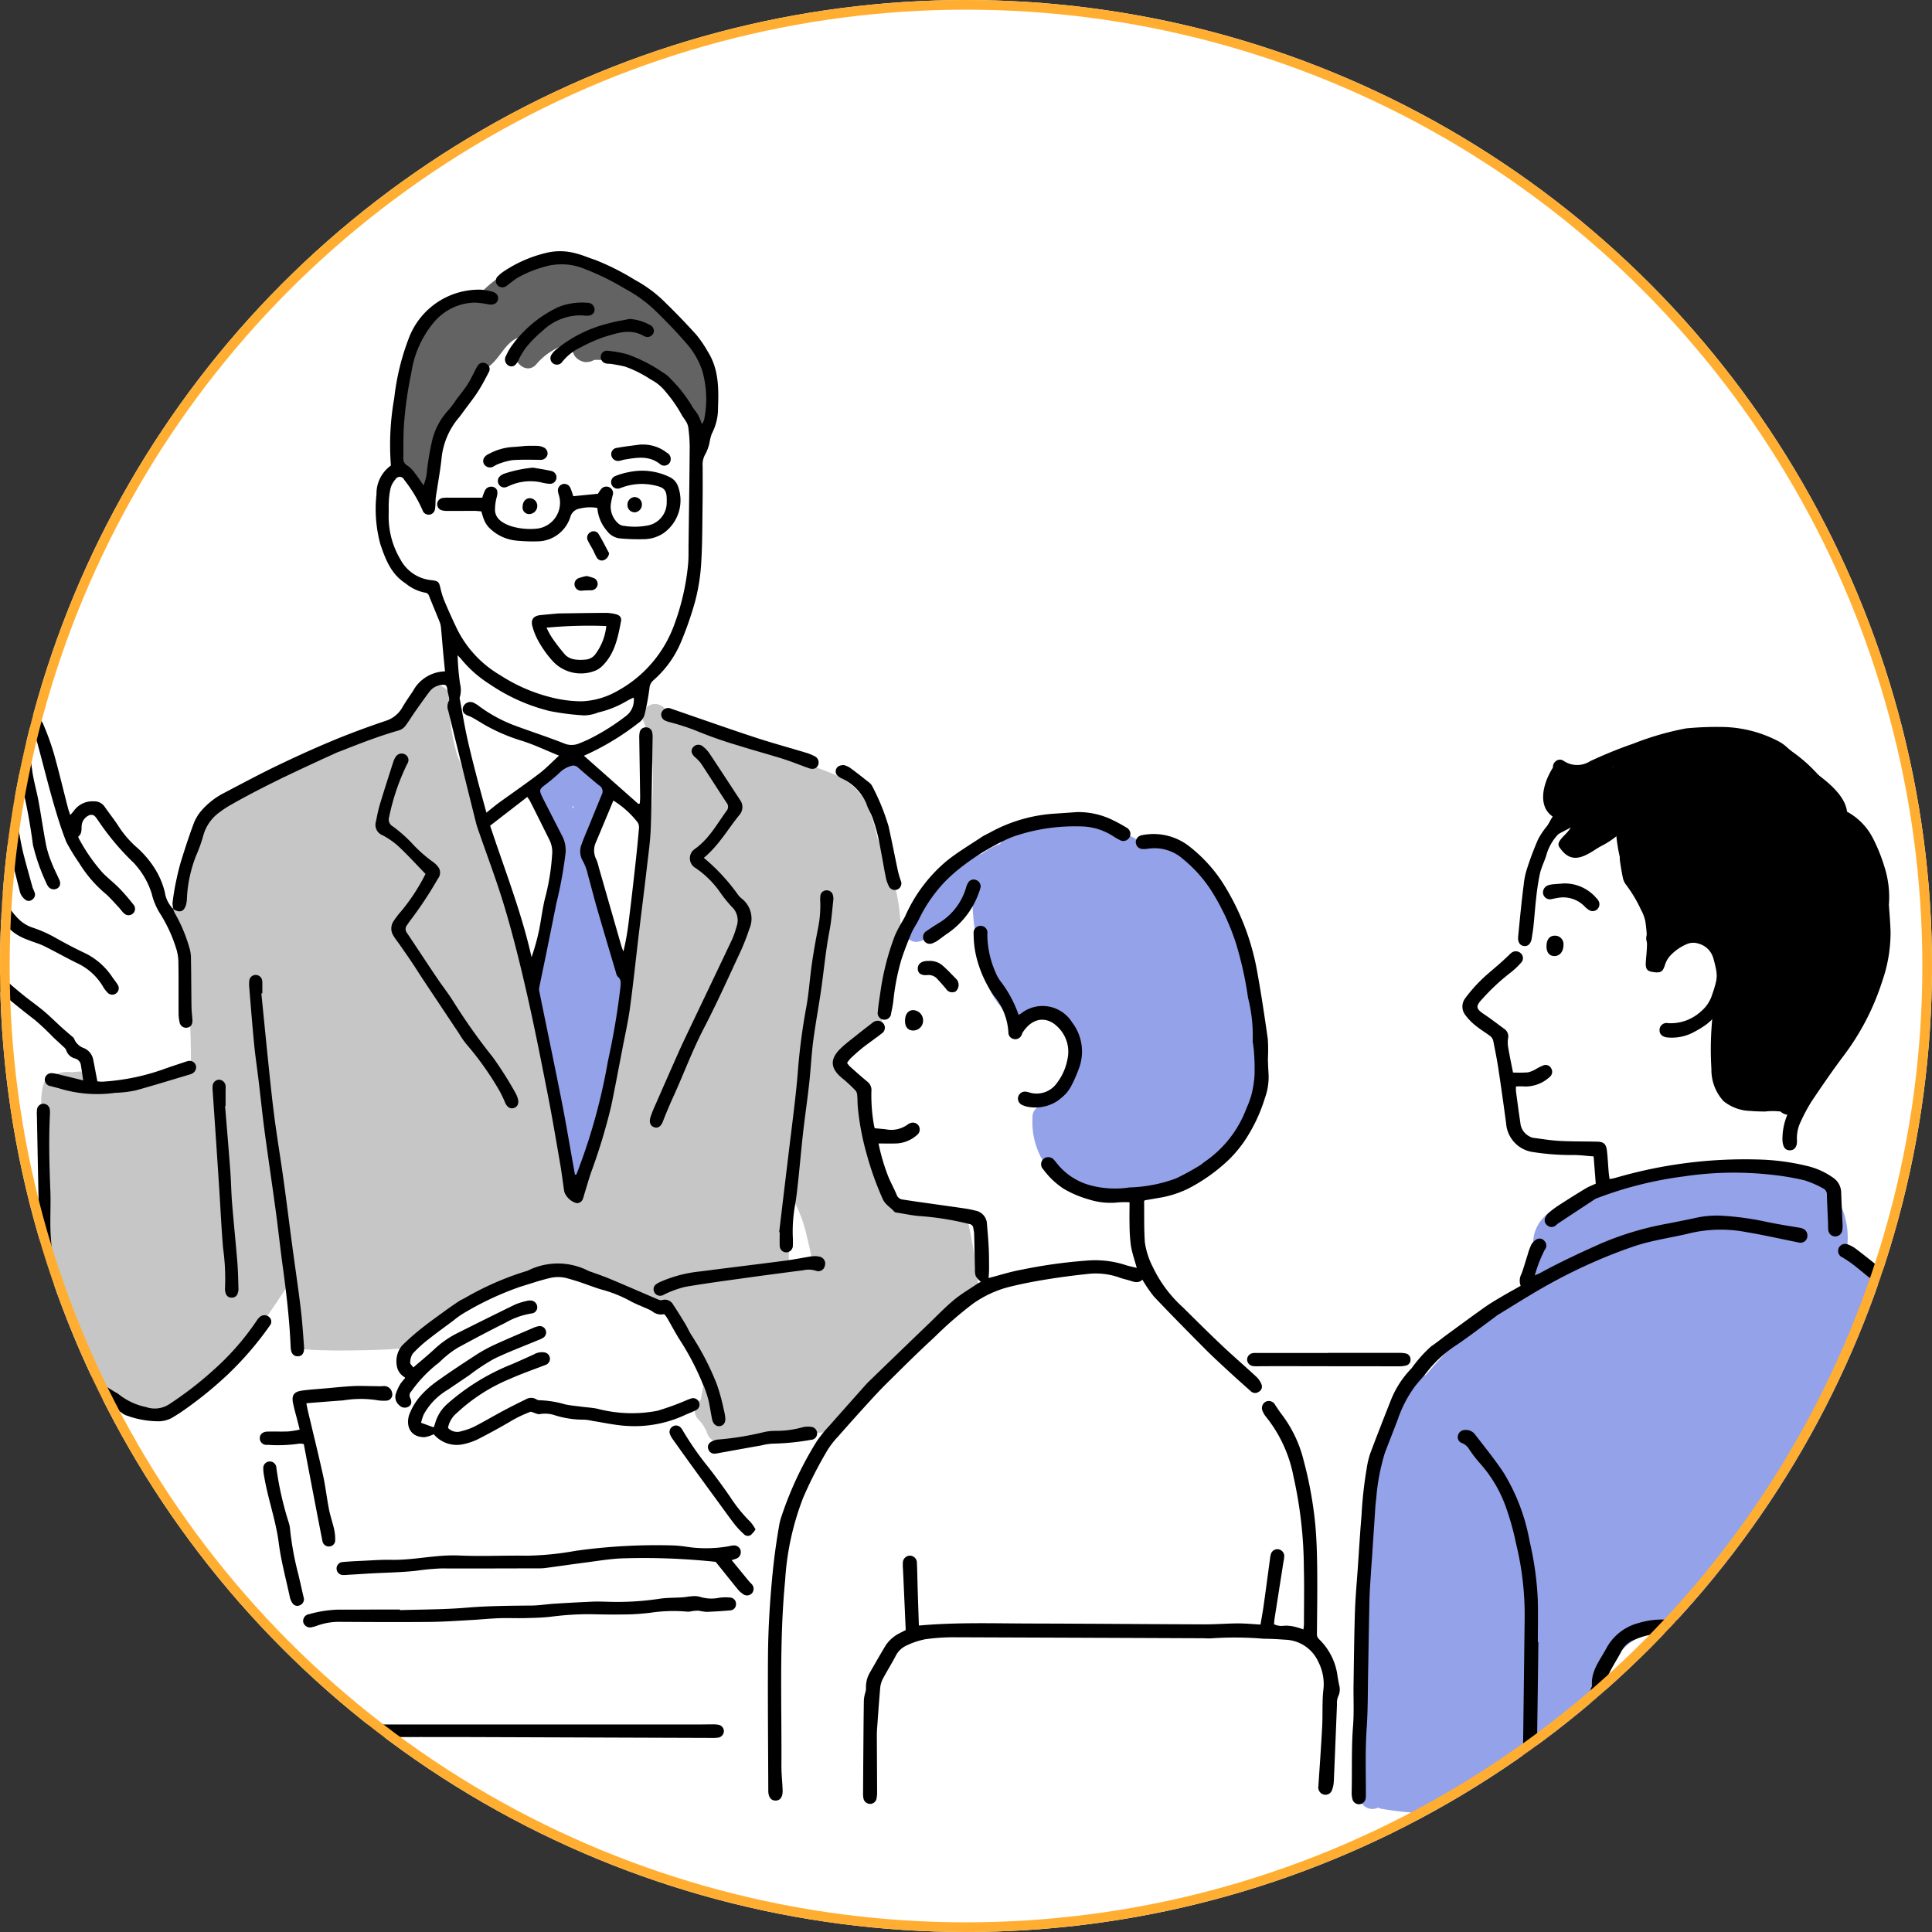
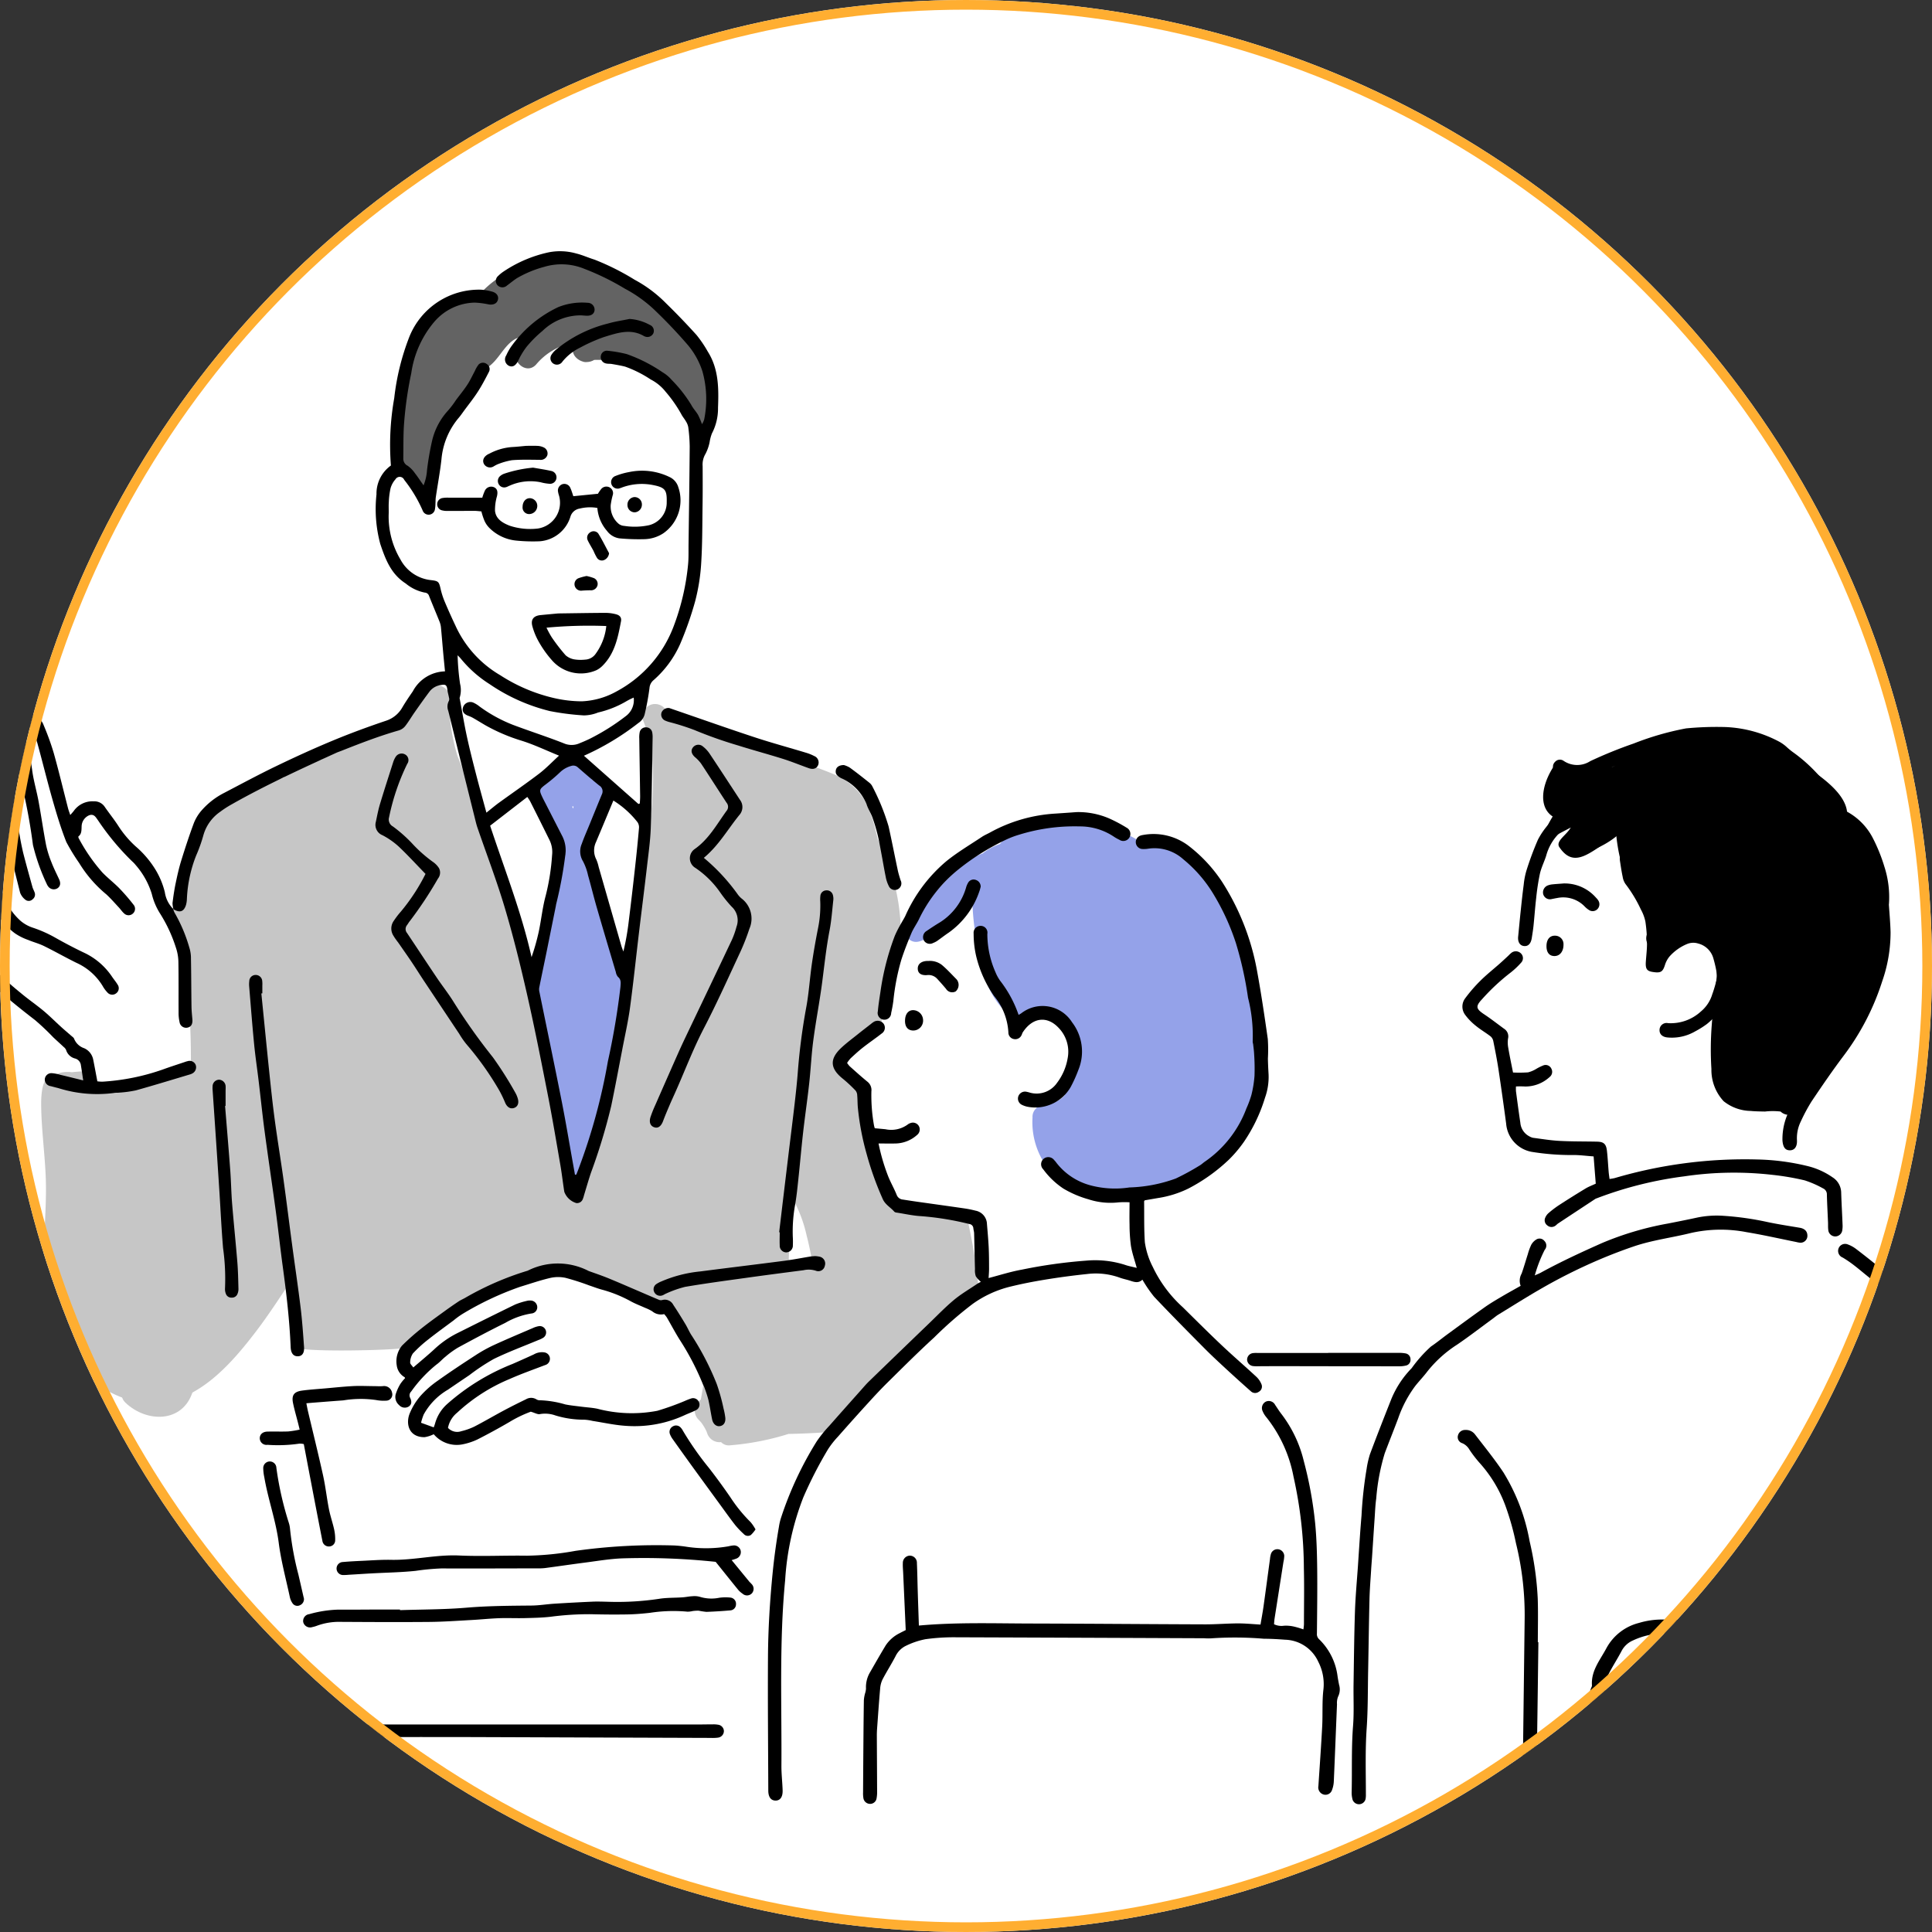
<svg xmlns="http://www.w3.org/2000/svg" width="200" height="200" viewBox="0 0 200 200">
  <rect x="0" y="0" width="200" height="200" fill="#333333" stroke="none" />
  <defs>
    <clipPath id="clip-path">
      <circle id="楕円形_2" data-name="楕円形 2" cx="100" cy="100" r="100" transform="translate(205 6215)" fill="#fff" stroke="#707070" stroke-width="1" />
    </clipPath>
    <clipPath id="clip-path-2">
      <rect id="長方形_5367" data-name="長方形 5367" width="241.108" height="161.738" fill="none" />
    </clipPath>
  </defs>
  <g id="img-soudan-section06-02" transform="translate(-205 -6215)">
    <circle id="楕円形_3" data-name="楕円形 3" cx="100" cy="100" r="100" transform="translate(205 6215)" fill="#fff" />
    <g id="マスクグループ_1" data-name="マスクグループ 1" clip-path="url(#clip-path)">
      <g id="グループ_13853" data-name="グループ 13853" transform="translate(212 6233)">
        <g id="グループ_13931" data-name="グループ 13931" transform="translate(-13.087 8)">
          <g id="グループ_13930" data-name="グループ 13930" clip-path="url(#clip-path-2)">
            <path id="パス_598" data-name="パス 598" d="M118.72,710.852c-.388,1.241-1.821.7-2.563,0-1.225-1.166-3.084.687-1.856,1.856,2.192,2.086,5.931,2.107,6.95-1.153.506-1.62-2.027-2.307-2.531-.7" transform="translate(-95.217 -593.494)" fill="#c6c6c6" />
            <path id="パス_599" data-name="パス 599" d="M479.617,705.852c-.25.8-.319,1.641-.492,2.46a1.313,1.313,0,0,0,1.256,1.661,1.282,1.282,0,0,0,1.65-1.23,7.172,7.172,0,0,1,.035-1.045,1.785,1.785,0,0,0-.034-.721c.034-.143.072-.286.116-.427.506-1.62-2.028-2.307-2.531-.7" transform="translate(-400.512 -589.314)" fill="#c6c6c6" />
            <path id="パス_600" data-name="パス 600" d="M159.022,329.356c-2.106-1.211-5.543-.282-7.016-1.754-2.624-2.624-3.444-7.053-4.1-11.317-.164-.984-1.968-1.968-1.968-2.788.164-1.968,3.444-2.624,4.1-4.428,1.056-3.168,1.143-6.475,2.172-9.538l-.1-.383a21.549,21.549,0,0,0-1.965-8.275q-.2-.47-.422-.943c-.072-.305-.148-.61-.223-.907a13.322,13.322,0,0,0-1.192-3.2,6.844,6.844,0,0,0-3.231-2.632,39.631,39.631,0,0,0-3.987-1.407c-1.238-.41-2.45-.869-3.707-1.23-2.4-.687-5.444-1.187-7.309-2.983a1.272,1.272,0,0,0-1.855.061c-.061-.175-.123-.351-.19-.525-.026-.062-.052-.124-.077-.187a1.342,1.342,0,0,0-1.614-.915,1.314,1.314,0,0,0-.917,1.614c1.419,3.448,1.117,7.371.692,10.989-.456,3.871-1.33,7.678-1.847,11.539-.631,4.725-1.2,9.421-2.162,14.1a109.337,109.337,0,0,1-3.318,12.423c-2.1-4.45-2.856-9.426-3.681-14.237-.881-5.127-1.839-10.29-4.179-14.984a1.155,1.155,0,0,0,.049-.841c-.471-1.4-1-2.782-1.476-4.182a1.319,1.319,0,0,0-.4-.592q-.561-1.5-1.086-3.018a1.115,1.115,0,0,0,.053-.469,23.981,23.981,0,0,0-1.837-6.977,21.292,21.292,0,0,1-.878-5.142s.007-.008.007-.01,0,0-.007.005,0-.01,0-.015c.015-.023.028-.043.041-.066a1.246,1.246,0,0,0-.171-1.5,1.36,1.36,0,0,0-2.483.645,1.286,1.286,0,0,0-.107.182c-.2.217-.407.422-.612.628-.336.338-.661.681-.973,1.035l-.01.006c-.082.048-.164.093-.243.149a1.615,1.615,0,0,0-.576.689,12.976,12.976,0,0,0-3.963,1.391c-1.432.707-2.788,1.555-4.151,2.385a4.446,4.446,0,0,0-3.233,1.033,1.6,1.6,0,0,0-.592.792c-2.683.9-5.537,1.448-7.546,3.6a1.266,1.266,0,0,0-.364.848,1.365,1.365,0,0,0-.22.469c-.713,2.765-1.983,5.352-2.57,8.147a1.313,1.313,0,0,0-1.119,1.653c1.855,4.714,2.162,9.642,2.167,14.658,0,.061,0,.116.01.172a34.377,34.377,0,0,0-5.677,1.694,14.156,14.156,0,0,1-3.935.8,2.556,2.556,0,0,1-1.6-.387c.031-.677.783-1.236-.093-1.236-.1,0-.943.072-1.029.086-.5-.064-1.466-.044-1.768.418.057-.089-.623.208-.759.267-.656.289-.653,2.3-.651,2.61.016,2.565.382,5.108.477,7.669.079,2.145-.09,4.3-.162,6.443-.138,4.087-.2,8.478,2.367,11.891,2.236,2.974,6.016,5.411,9.874,4.9,4.092-.539,7.261-4.2,9.625-7.286,1.3-1.7,2.464-3.489,3.644-5.266a26.805,26.805,0,0,1,.792,6.843c-.025.5,10.045.326,11.1.031,2.695-1.5,5.052-3.716,7.782-5.153,2.593-1.365,5.472-2.62,8.46-2.526a1.162,1.162,0,0,0,.981-.417c1.737.614,3.485,1.2,5.2,1.873a16.063,16.063,0,0,1,4.7,2.588c.454.4.558.7.992.5a24.047,24.047,0,0,1,4.1,8.749c-.011-.012-.023-.025-.034-.038a1.312,1.312,0,1,0-1.855,1.857c.089.09.174.185.259.282.021.025.038.046.051.062q.079.108.153.222a5.264,5.264,0,0,1,.287.49c.033.066.066.133.093.2,0,0,.016.049.049.131a1.347,1.347,0,0,0,1.447.951,1.1,1.1,0,0,0,.949.329,27.515,27.515,0,0,0,6.03-1.176q2.8-.051,5.6-.315c.556-.827,1.063-1.68,1.659-2.445a70.553,70.553,0,0,1,12.44-11.87c-.059-.935-.158-1.86-.281-2.759-.221-1.6-.529-3.194-.879-4.775m-18.508,4.173c.028-2.072.371-4.13.5-6.195a14.124,14.124,0,0,1,1.345,3.633c.23.887.415,1.785.582,2.687-.809-.075-1.619-.11-2.431-.125" transform="translate(-52.775 -229.085)" fill="#c6c6c6" />
            <path id="パス_601" data-name="パス 601" d="M317.663,17.516c-.123-.27-.257-.535-.4-.8a5.394,5.394,0,0,0-2.309-3.254c-.283-.332-.57-.657-.858-.974a25.324,25.324,0,0,0-4.646-4.071A8.311,8.311,0,0,0,307.46,7.4a9.187,9.187,0,0,0-3.636-1.7,1.235,1.235,0,0,0-.975.123,8.87,8.87,0,0,0-3.626.261,10.117,10.117,0,0,0-5.183,3.172,7.888,7.888,0,0,0-3.887,1.128,7.817,7.817,0,0,0-2.935,3.789c-1.245,3.054-1.236,6.434-2.047,9.6a1.249,1.249,0,0,0,.792,1.524,1.308,1.308,0,0,0,.7,2.415h.125c.014.071.029.142.042.212.005.039.014.1.016.133.064,1.687,2.689,1.693,2.624,0a8.95,8.95,0,0,0-.484-2.438c.02-.032.04-.063.059-.1,1.483-2.75,3.457-5.456,4.688-8.393a1.415,1.415,0,0,0,.414-.043c1.753-.441,2.208-2.484,3.673-3.292l.021-.012c.023-.007.057-.018.107-.036.141-.051.286-.092.43-.134.326-.1.657-.17.989-.242l.027-.006a8.287,8.287,0,0,0-1.274,1.2c-1.09,1.281.757,3.146,1.856,1.856a6.563,6.563,0,0,1,3.542-2.156,1.5,1.5,0,0,0,.21.624,1.207,1.207,0,0,0,.38.876,1.587,1.587,0,0,0,.646.38.916.916,0,0,0,.446.056,1.519,1.519,0,0,0,.744-.213l.007-.005a9.062,9.062,0,0,1,2.918.366,1.128,1.128,0,0,0,1.1-.2,8.431,8.431,0,0,1,5.2,4.774,1.383,1.383,0,0,0,.277.472,1.4,1.4,0,0,0,.654,1.3,1.337,1.337,0,0,0,1.8-.471c1-1.414.416-3.281-.231-4.7" transform="translate(-238.359 -4.72)" fill="#636363" />
            <path id="パス_602" data-name="パス 602" d="M379.915,346.008a1.281,1.281,0,0,0-.121-.61,20.753,20.753,0,0,0-1.051-5.426c-.656-2.243-1.474-4.437-2.32-6.614a1.715,1.715,0,0,0-.332-.54,1.209,1.209,0,0,0,.186-.468c.267-1.492.819-2.905,1.012-4.413,0-.024,0-.047.006-.071a1.326,1.326,0,0,0,.815-1.211v-.328a1.324,1.324,0,0,0-1.312-1.312,1.248,1.248,0,0,0-.188.016,5.863,5.863,0,0,0-1.163-1.337,1.342,1.342,0,0,0-1.856,0,18.4,18.4,0,0,0-1.69,1.422,1.206,1.206,0,0,0-.975,1.89,20.937,20.937,0,0,1,2.82,5.345,1.247,1.247,0,0,0,.134.274,1.094,1.094,0,0,0-1.019,1.248,16.742,16.742,0,0,1-.876,5.843c-.562,2.018-1.273,3.994-2.03,5.946a1.292,1.292,0,0,0,.682,1.521,1.863,1.863,0,0,0,.106.31,14.062,14.062,0,0,1,.887,4.053c.194,1.633.313,3.273.554,4.9.214,1.45.548,2.873.863,4.3a21.521,21.521,0,0,1,.488,2.716,1.076,1.076,0,0,0,.033.652,6.555,6.555,0,0,1-.051.917,1.312,1.312,0,0,0,1.312,1.312,1.344,1.344,0,0,0,1.312-1.312,7.267,7.267,0,0,0,.049-1.22,56.455,56.455,0,0,0,3.724-17.806m-5.234-18.247c-.006.071-.014.143-.026.217,0,.007,0,.014,0,.022-.039-.071-.081-.14-.121-.211a1.349,1.349,0,0,0,.151-.028" transform="translate(-309.222 -270.29)" fill="#94a2e9" />
            <path id="パス_603" data-name="パス 603" d="M326.182,346.708c-.564-1.947-1.016-3.911-1.656-5.838-.67-2.019-1.4-4.016-2-6.06a1.313,1.313,0,0,0-2.531.7c.563,1.945,1.251,3.851,1.9,5.769.63,1.865,1.106,3.754,1.619,5.651.9,3.322,2.459,6.707,2.34,10.209-.058,1.693,2.567,1.688,2.624,0,.122-3.575-1.32-7.053-2.3-10.429" transform="translate(-267.465 -279.122)" fill="#c6c6c6" />
            <path id="パス_604" data-name="パス 604" d="M645.075,379.53a10.506,10.506,0,0,0-1.981-5.175c.536-3.041-1.547-6.329-3.471-8.457-1.747-1.929-4.537-3.717-7.154-3.133a8.609,8.609,0,0,0-2.8-1.22,20.036,20.036,0,0,0-4.779-.7c-2.268-.077-5.426.259-6.913,2.181a5.994,5.994,0,0,0-1.791.971,7.953,7.953,0,0,0-2.413,1.466,34.346,34.346,0,0,0-3.523,3.784,1.311,1.311,0,0,0-.344.809c-.112.075-.244.161-.351.228s-.243.139-.367.2l-.057.031c-.018,0-.051.013-.1.033-1.593.541-.909,3.077.7,2.529,2.2-.75,3.831-2.782,5.38-4.42l.008-.008a26.374,26.374,0,0,0,.961,6.608,8.77,8.77,0,0,0,2.619,5.28,2.159,2.159,0,0,0,3.015,0,2.045,2.045,0,0,0,.431-.641c3.872.707,3.761,5.714,2.529,9.132a2.332,2.332,0,0,1-1.844.827,1.1,1.1,0,0,0-1.068.507,1.172,1.172,0,0,0-.408.969,7.851,7.851,0,0,0,8.076,8.339,13.768,13.768,0,0,0,8.818-2.872c4.294-.8,6.184-5.741,6.8-9.667a25.252,25.252,0,0,0,.034-7.6" transform="translate(-508.38 -301.65)" fill="#94a2e9" />
-             <path id="パス_605" data-name="パス 605" d="M963.312,616.491a20.087,20.087,0,0,0-3.183-11.509,6.179,6.179,0,0,0-1.813-3.295c-.533-.58-1.131-1.1-1.635-1.7-.665-.8-1.237-1.678-1.861-2.51a42.64,42.64,0,0,0-3.944-4.382,16.836,16.836,0,0,0-4.771-3.585,1.748,1.748,0,0,0-.466-.139,8.1,8.1,0,0,0-1.553-6.94,1.176,1.176,0,0,0-.888-.408,1.137,1.137,0,0,0-.483-.495,3.526,3.526,0,0,0-.595-.23,2.725,2.725,0,0,1-.328-.1l.061.026a1.277,1.277,0,0,0-.805-.047,1.312,1.312,0,0,0-.42.2,15.768,15.768,0,0,0-5.117-.764,48,48,0,0,0-7.56.581,53.881,53.881,0,0,0-8.423,1.542c-2.4.72-5.916,2.011-6.21,4.935,0,.037-.008.075-.011.111a1.228,1.228,0,0,0,.758,1.179,12.957,12.957,0,0,1-.921,2.984,1.4,1.4,0,0,0-.132.471,43.79,43.79,0,0,0-10.807,9.284,5.123,5.123,0,0,0-2.947,2.711,1.39,1.39,0,0,0,.163,1.547q-.476.911-.88,1.874c-1.683,4.023-2.014,8.3-2.359,12.606-.423,5.263-.636,10.543-.748,15.823-.064,3.029-.086,6.059-.087,9.09a1.308,1.308,0,0,0,1.9,1.148,1.117,1.117,0,0,0,.3.116,34.9,34.9,0,0,0,10.309.233,38.606,38.606,0,0,1,7.447-.2c1.12.13,3.732.214,3.993-1.2a23.838,23.838,0,0,0,1.273-7.593c.12-2.56.123-5.171,1.621-7.261,1.981-2.769,6.687-3.113,9.826-3.226,2.475-.089,4.956.059,7.428.185,2.488.126,4.971.153,7.463.18,5.063.056,10.125.226,15.189.23h.108a1.264,1.264,0,0,0,1.255-1.515,34.875,34.875,0,0,0-.144-9.959" transform="translate(-748.497 -485.377)" fill="#94a2e9" />
            <path id="パス_606" data-name="パス 606" d="M1040.678,314.937c.385-1.9-1.642-3.587-2.983-4.586a25.876,25.876,0,0,0-6.029-3.221,14.559,14.559,0,0,0-7.33-.472,17.27,17.27,0,0,0-7.868,2.872,12.01,12.01,0,0,0-4.247.9c-.313-.91-1.368-1.788-2.024-.707-1.143,1.881-1.39,4.019.042,4.955a15.337,15.337,0,0,0-1.344,2.829s3.221-1.688,3.216-1.686c-.471.833-1.674,1.44-1.134,2.1,1.243,1.786,2.555.948,4.245-.194a1.386,1.386,0,0,0,.638-1.3c.312-.179.615-.369.9-.559a1.439,1.439,0,0,0,.031.42,18.539,18.539,0,0,0,.381,2.532,11.46,11.46,0,0,1,.711,2.28,1.2,1.2,0,0,0,.963.917,9.209,9.209,0,0,1,1.178,4.2,1.311,1.311,0,0,0,.051.472c-.751,1.468,1.479,2.755,2.285,1.284a1.964,1.964,0,0,1,1.983-.853,2.832,2.832,0,0,1,2.359,1.435,5.625,5.625,0,0,1,.438,3.359c-.118,1.455-.335,2.9-.435,4.353a32.5,32.5,0,0,0-.035,4.553,4.754,4.754,0,0,0,1.266,3.333,4.6,4.6,0,0,0,2.792,1.007c.494.049.992.051,1.488.062a6.976,6.976,0,0,1,1.614,0,1.255,1.255,0,0,0,1.509.167,1.417,1.417,0,0,0,.648-1.384c1.929-1.36,3.218-3.651,4.42-5.623a26.419,26.419,0,0,0,2.054-3.808,28.473,28.473,0,0,0,1.355-4.62c1.11-5.063.8-11.181-3.139-15.012" transform="translate(-843.418 -256.156)" />
            <path id="パス_607" data-name="パス 607" d="M146.092,68.128a2.433,2.433,0,0,1-.1-.648c.085-.69.186-1.38.328-2.06.165-.789.341-1.579.579-2.349.4-1.288.82-2.571,1.289-3.834a4.539,4.539,0,0,1,.788-1.312,7.8,7.8,0,0,1,2.382-1.855c1.753-.917,3.5-1.858,5.276-2.717,1.943-.937,3.906-1.838,5.9-2.667,1.824-.759,3.682-1.443,5.554-2.074a3,3,0,0,0,1.708-1.406c.332-.56.7-1.1,1.07-1.636A3.876,3.876,0,0,1,174.2,43.5c-.069-.713-.135-1.352-.193-1.993-.077-.85-.143-1.7-.226-2.551a2.139,2.139,0,0,0-.138-.581c-.359-.9-.738-1.785-1.093-2.683a.486.486,0,0,0-.444-.346,4.474,4.474,0,0,1-1.978-.947c-1.51-.968-2.088-2.476-2.629-4.091a13.943,13.943,0,0,1-.392-5.14A3.573,3.573,0,0,1,168.6,22.19a27.536,27.536,0,0,1,.343-6.968A25.053,25.053,0,0,1,170.5,8.889a7.767,7.767,0,0,1,7.449-4.9,6.055,6.055,0,0,1,1.126.2c.469.121.692.452.607.823-.092.4-.457.579-.961.5a8.759,8.759,0,0,0-1.46-.186,5.669,5.669,0,0,0-4.191,2.013,10.511,10.511,0,0,0-2.361,5.287,39.193,39.193,0,0,0-.77,5.538c-.058,1.1-.042,2.2-.056,3.3a.8.8,0,0,0,.453.752,3.119,3.119,0,0,1,.743.761c.3.385.57.8.9,1.267a4.961,4.961,0,0,0,.357-1.555,29.529,29.529,0,0,1,.524-3.049,6.956,6.956,0,0,1,1.687-3.176,9.452,9.452,0,0,0,.769-1.022c.4-.54.833-1.061,1.2-1.622.294-.445.516-.939.771-1.41a3.046,3.046,0,0,1,.4-.683.645.645,0,0,1,.867-.02.607.607,0,0,1,.194.787c-.36.7-.724,1.4-1.147,2.054-.437.679-.946,1.311-1.425,1.963-.186.254-.364.516-.568.754a7.681,7.681,0,0,0-1.775,4.281c-.147,1.314-.392,2.617-.585,3.925-.033.221-.022.448-.037.671a3.975,3.975,0,0,1-.056.6.661.661,0,0,1-1.28.078,14.408,14.408,0,0,0-1.9-3.15.505.505,0,0,0-.9-.056,2.367,2.367,0,0,0-.511.927A8.006,8.006,0,0,0,168.381,26c-.029.426.007.855-.014,1.281a8.67,8.67,0,0,0,1.219,4.633,4.062,4.062,0,0,0,3.172,2.141c.748.088.815.161.977.863a7.979,7.979,0,0,0,.4,1.282c.364.871.752,1.732,1.156,2.586a11.4,11.4,0,0,0,4.635,5.117,17.472,17.472,0,0,0,5.49,2.344,13.094,13.094,0,0,0,2.933.353,8.033,8.033,0,0,0,3.6-1.021,12.745,12.745,0,0,0,5.941-6.8,24.623,24.623,0,0,0,1.473-6.349c.066-.692.039-1.393.048-2.09.044-3.372.095-6.744.12-10.117a16.829,16.829,0,0,0-.151-2.014,1.722,1.722,0,0,0-.252-.608c-.143-.253-.344-.475-.472-.735a13.917,13.917,0,0,0-1.617-2.311,4.7,4.7,0,0,0-1.55-1.275,12.1,12.1,0,0,0-2.64-1.327c-.453-.113-.914-.192-1.374-.272-.2-.035-.409-.008-.6-.055a.669.669,0,0,1-.548-.74.627.627,0,0,1,.708-.575,13.192,13.192,0,0,1,1.984.347,15.807,15.807,0,0,1,3.714,1.888,3.658,3.658,0,0,1,.927.777,14.079,14.079,0,0,1,2.029,2.584c.191.375.5.688.713,1.054a8.039,8.039,0,0,1,.4.949,2.175,2.175,0,0,0,.225-.475,10.653,10.653,0,0,0-.184-5.011,8.094,8.094,0,0,0-1.492-2.693,51.514,51.514,0,0,0-3.626-3.8,14.073,14.073,0,0,0-2.914-2.053,26.375,26.375,0,0,0-4.164-2.041,6.228,6.228,0,0,0-4.156-.219A11.561,11.561,0,0,0,181.639,2.8c-.355.233-.683.508-1.026.761a.7.7,0,0,1-.974-.028.672.672,0,0,1,.064-.968,3.759,3.759,0,0,1,.574-.467A13.459,13.459,0,0,1,184.97.113a6.111,6.111,0,0,1,2.811.127c.649.156,1.266.445,1.907.641a25.778,25.778,0,0,1,4.147,2.081,13.528,13.528,0,0,1,3.229,2.417q1.64,1.6,3.174,3.3a12.53,12.53,0,0,1,1.169,1.726c1.13,1.79,1.132,3.8,1.055,5.8a5.585,5.585,0,0,1-.631,2.665,4.308,4.308,0,0,0-.239.907,4.62,4.62,0,0,1-.422,1.2,2.15,2.15,0,0,0-.3,1.276c.006,1.349.012,2.7-.008,4.049-.03,2.023-.015,4.05-.146,6.067a20.273,20.273,0,0,1-.633,3.919,35.29,35.29,0,0,1-1.541,4.381A10.8,10.8,0,0,1,195.8,44.4a1.182,1.182,0,0,0-.433.838,26.3,26.3,0,0,1-.5,2.71,1.539,1.539,0,0,1-.652.9,26.907,26.907,0,0,1-5.634,3.386l5.641,4.994.146-.055c.011-.257.035-.514.031-.77-.027-1.979-.061-3.958-.088-5.938a2.677,2.677,0,0,1,.044-.669.643.643,0,0,1,.7-.5.632.632,0,0,1,.6.544,2.534,2.534,0,0,1,.036.536c-.056,3.1-.082,6.207-.19,9.309-.047,1.366-.246,2.728-.4,4.089-.259,2.233-.545,4.463-.812,6.695-.315,2.633-.588,5.272-.945,7.9-.2,1.445-.528,2.872-.8,4.306-.375,1.941-.737,3.886-1.14,5.821a60.393,60.393,0,0,1-2.093,6.9c-.258.766-.478,1.543-.715,2.316a2.811,2.811,0,0,1-.144.449.638.638,0,0,1-.657.381,1.9,1.9,0,0,1-1.245-1.166c-.149-.932-.252-1.872-.413-2.8-.417-2.414-.821-4.83-1.293-7.233-.684-3.484-1.369-6.969-2.156-10.431-.683-3-1.421-5.994-2.3-8.942-.833-2.8-1.882-5.529-2.829-8.291-.109-.317-.184-.647-.266-.973q-.816-3.27-1.626-6.541c-.378-1.527-.75-3.055-1.13-4.581a1.238,1.238,0,0,1,.071-1.041.474.474,0,0,0,.009-.3c-.051-.282-.136-.559-.172-.842-.061-.479-.176-.577-.662-.488a1.789,1.789,0,0,0-1.155.64c-.542.715-1.057,1.449-1.573,2.183-.335.477-.627.985-.986,1.442a1.354,1.354,0,0,1-.652.434c-2.035.582-4,1.342-5.968,2.123-.167.066-.34.119-.5.194-3.681,1.681-7.36,3.366-10.883,5.366a10.186,10.186,0,0,0-1.129.734,4.4,4.4,0,0,0-1.742,2.409,15.724,15.724,0,0,1-.744,2.1,13.737,13.737,0,0,0-.971,4.526,2.669,2.669,0,0,1-.088.6c-.217.72-.647.862-1.323.45Zm41.571,27.479.134-.02c.072-.186.148-.372.217-.559a61.059,61.059,0,0,0,3.048-11.162,76.429,76.429,0,0,0,1.3-7.7c.024-.385.1-.746-.26-1.043a1.01,1.01,0,0,1-.216-.485c-.664-2.237-1.332-4.473-1.981-6.715-.318-1.1-.587-2.214-.9-3.316a5.647,5.647,0,0,0-.523-1.452,1.955,1.955,0,0,1-.125-1.8c.23-.656.515-1.292.778-1.936.433-1.06.862-2.122,1.3-3.178a.706.706,0,0,0-.273-.928c-.751-.606-1.48-1.239-2.207-1.873a.69.69,0,0,0-.682-.153,2.7,2.7,0,0,0-1.208.7,17.234,17.234,0,0,1-1.385,1.174c-.74.557-.767.6-.376,1.416.087.182.183.361.275.541q.86,1.68,1.72,3.359a3.258,3.258,0,0,1,.344,2.115,42.365,42.365,0,0,1-.925,4.96c-.024.086-.033.177-.05.265q-.479,2.377-.959,4.753c-.251,1.231-.513,2.459-.759,3.691a1.209,1.209,0,0,0,.031.46c.767,3.763,1.556,7.521,2.3,11.288.436,2.2.8,4.418,1.2,6.629.059.325.116.652.173.978M186,52.223c-1.332-.542-2.55-1.126-3.826-1.531a18.725,18.725,0,0,1-3.77-1.6c-.408-.237-.808-.487-1.217-.722a3.21,3.21,0,0,0-.537-.257c-.506-.175-.706-.467-.585-.889a.794.794,0,0,1,1.028-.506,2.993,2.993,0,0,1,.682.417,15.1,15.1,0,0,0,3.474,1.907c1.743.656,3.52,1.224,5.252,1.907a2.012,2.012,0,0,0,1.612,0c.374-.154.748-.309,1.109-.489a22.767,22.767,0,0,0,3.7-2.332,2.062,2.062,0,0,0,.812-1.914,7.235,7.235,0,0,0-.7.344,10.383,10.383,0,0,1-2.987,1.2,4.066,4.066,0,0,1-1.461.3,26.533,26.533,0,0,1-3.532-.448,19.113,19.113,0,0,1-6.241-2.791A12.347,12.347,0,0,1,175.85,42.2c-.106-.131-.23-.247-.346-.369a25.141,25.141,0,0,0,.256,2.963,2.639,2.639,0,0,1-.051,1.46c.273,1.452.487,2.748.765,4.031.286,1.316.621,2.622.957,3.927.328,1.275.684,2.542,1.055,3.913.5-.395.9-.74,1.334-1.052,1.382-1,2.793-1.97,4.15-3.005.7-.538,1.321-1.192,2.032-1.843m-7.132,7.246c1.513,4.586,3.253,8.979,4.289,13.613a22.978,22.978,0,0,0,.752-2.665c.259-1.231.383-2.5.713-3.7a23.247,23.247,0,0,0,.66-4.185,2.829,2.829,0,0,0-.259-1.558q-1-2.022-2.017-4.038a5.154,5.154,0,0,0-.289-.439l-3.849,2.977m12.759-2.6c-.608,1.456-1.2,2.879-1.8,4.3a2.027,2.027,0,0,0,.037,1.805,4.135,4.135,0,0,1,.242.77q1.172,4.077,2.343,8.154c.059.2.142.4.214.6a26.3,26.3,0,0,0,.546-3.058q.361-2.91.682-5.825.217-1.941.387-3.888a.943.943,0,0,0-.152-.62,9.644,9.644,0,0,0-2.5-2.242" transform="translate(-122.046 0)" fill-rule="evenodd" />
            <path id="パス_608" data-name="パス 608" d="M560.809,405.9c-.054.076-.078.094-.077.112.018,1.413-.019,2.83.076,4.239a8.035,8.035,0,0,0,.818,2.547,13.3,13.3,0,0,0,3.117,4.188c1.327,1.31,2.647,2.629,4,3.909,1.191,1.125,2.434,2.195,3.635,3.309a2.188,2.188,0,0,1,.51.769.612.612,0,0,1-.287.759.639.639,0,0,1-.815-.048q-1.261-1.116-2.5-2.256c-.775-.716-1.552-1.432-2.295-2.181-1.756-1.77-3.512-3.542-5.225-5.354a13.6,13.6,0,0,1-1.211-1.769c-.4.391-.829.252-1.265.108-.362-.119-.743-.187-1.1-.322a7.317,7.317,0,0,0-3.391-.366q-2.211.231-4.408.593c-1.218.2-2.433.441-3.63.738a11.29,11.29,0,0,0-3.763,1.75,39.852,39.852,0,0,0-4,3.482c-1.642,1.5-3.217,3.076-4.8,4.638-.72.709-1.408,1.45-2.089,2.2q-1.546,1.694-3.059,3.417a9.173,9.173,0,0,0-1.041,1.321,42.65,42.65,0,0,0-2.554,4.972,28.251,28.251,0,0,0-1.884,8.583c-.618,6.4-.345,12.807-.386,19.212-.005.852.1,1.7.125,2.556.017.7-.277,1.063-.764,1.043-.46-.019-.718-.385-.72-1.032-.015-4.609-.062-9.218-.032-13.827.018-2.877.192-5.749.473-8.617q.241-2.454.662-4.874a6.024,6.024,0,0,1,.192-.853,36.243,36.243,0,0,1,3.722-7.987,13.433,13.433,0,0,1,1.313-1.621c1.1-1.252,2.206-2.491,3.313-3.734.254-.286.5-.578.775-.844q3.125-3.027,6.26-6.043c.841-.81,1.653-1.656,2.548-2.4.736-.612,1.575-1.1,2.371-1.639.127-.086.267-.152.408-.231a2.659,2.659,0,0,1-.525-.579,1.9,1.9,0,0,1-.084-.726c-.033-1.235-.054-2.469-.088-3.7,0-.178-.062-.354-.079-.533a.471.471,0,0,0-.425-.446,30.157,30.157,0,0,0-4.979-.812c-.846-.045-1.685-.238-2.526-.368a.437.437,0,0,1-.249-.09c-.385-.45-.94-.727-1.2-1.311A32.11,32.11,0,0,1,532,401.089a27.189,27.189,0,0,1-.907-4.827c-.034-.4-.024-.809-.061-1.212a.838.838,0,0,0-.161-.486,14.685,14.685,0,0,0-1.326-1.238c-1.322-1.054-1.4-2.035-.174-3.191.521-.492,1.1-.921,1.663-1.371.472-.379.954-.748,1.432-1.121a2.15,2.15,0,0,1,.271-.2.772.772,0,0,1,1.027.189.717.717,0,0,1-.2,1.012c-.639.5-1.308.954-1.945,1.454-.441.346-.855.728-1.266,1.109a3.553,3.553,0,0,0-.369.481,2.558,2.558,0,0,0,.268.345c.6.536,1.2,1.078,1.826,1.59a1.1,1.1,0,0,1,.421,1.006,17.754,17.754,0,0,0,.264,3.491,2.09,2.09,0,0,0,.088.331c.4.035.745.067,1.093.1a2.892,2.892,0,0,0,2.306-.482.9.9,0,0,1,.3-.157.709.709,0,0,1,.87.326.727.727,0,0,1-.2.913,3.436,3.436,0,0,1-2.213.876c-.577.014-1.154,0-1.767,0a20.427,20.427,0,0,0,1,3.405c.258.645.611,1.252.872,1.9a.746.746,0,0,0,.646.5c.642.1,1.285.2,1.928.287,1.489.211,2.979.415,4.467.633a10.757,10.757,0,0,1,1.122.228,1.446,1.446,0,0,1,1.187,1.376c.066.806.141,1.612.18,2.419.036.741.037,1.484.039,2.226,0,.331-.032.662-.048.957,1.139-.294,2.276-.664,3.442-.871a51.979,51.979,0,0,1,6.673-.933,10.179,10.179,0,0,1,3.993.434c.354.128.732.192,1.228.318-.225-.828-.479-1.538-.6-2.269a16.714,16.714,0,0,1-.145-2.215c-.022-.759,0-1.518,0-2.307a9.042,9.042,0,0,0-1.141.007,7.347,7.347,0,0,1-3.123-.319,10.772,10.772,0,0,1-2.589-1.11,8.216,8.216,0,0,1-2.084-1.994.736.736,0,0,1,.043-1.087.76.76,0,0,1,1.084.126,2.538,2.538,0,0,1,.258.311,6.62,6.62,0,0,0,3.6,2.336,9.884,9.884,0,0,0,3.936.193,15.178,15.178,0,0,0,4.811-.928,25.6,25.6,0,0,0,2.471-1.349c.194-.11.355-.276.541-.4a11.621,11.621,0,0,0,4.289-5.5,10.458,10.458,0,0,0,.516-1.39,11.671,11.671,0,0,0,.323-1.982,22.184,22.184,0,0,0-.037-2.223c-.014-.358-.067-.713-.106-1.069a1.267,1.267,0,0,1-.046-.264,16,16,0,0,0-.481-4.532,37.636,37.636,0,0,0-1.255-5.656,24.344,24.344,0,0,0-2.433-5.249,13.933,13.933,0,0,0-3.014-3.428,4.447,4.447,0,0,0-3.62-1.1,2.89,2.89,0,0,1-.6.035.713.713,0,0,1-.174-1.4.93.93,0,0,1,.2-.048,6.006,6.006,0,0,1,4.72,1.1,15.383,15.383,0,0,1,3.479,3.73,25.4,25.4,0,0,1,3.63,9.23c.429,2.342.778,4.7,1.113,7.056a16.433,16.433,0,0,1,.011,2.017c.009.561.04,1.122.071,1.682a6.359,6.359,0,0,1-.372,2.385,16.769,16.769,0,0,1-2.172,4.548,13.146,13.146,0,0,1-1.559,1.851,18.255,18.255,0,0,1-4.215,3.005,10.826,10.826,0,0,1-3.143.977c-.46.081-.921.159-1.33.229" transform="translate(-436.206 -307.654)" fill-rule="evenodd" />
            <path id="パス_609" data-name="パス 609" d="M1078.208,665.279c.034-.293.081-.536.086-.779.054-2.651.1-5.3.151-7.953.021-1.055.06-2.11.093-3.165a1.463,1.463,0,0,1,.04-.334.718.718,0,0,1,.677-.558.7.7,0,0,1,.7.528,1.716,1.716,0,0,1,.04.531c-.047.941-.129,1.882-.153,2.824-.071,2.808-.122,5.618-.179,8.426,0,.177,0,.353,0,.584l4.523.22c.024-.245.056-.417.056-.589,0-2.676.062-5.354-.025-8.028a42.217,42.217,0,0,0-1.235-8.586,20.76,20.76,0,0,0-2.235-5.678c-.2-.348-.451-.669-.676-1-.075-.112-.2-.223-.2-.341a2.179,2.179,0,0,0-.737-1.251,64.7,64.7,0,0,0-6.472-6.68c-.65-.553-1.221-1.2-1.864-1.759-.761-.664-1.561-1.283-2.345-1.92-.436-.354-.865-.718-1.313-1.057a11.535,11.535,0,0,0-1.1-.744.737.737,0,0,1-.425-.94.726.726,0,0,1,.947-.42,3.251,3.251,0,0,1,.879.482,85.409,85.409,0,0,1,8.671,7.585c1.609,1.6,3.1,3.319,4.59,5.03a8.382,8.382,0,0,1,.96,1.688c.653,1.255,1.384,2.482,1.906,3.79a29.955,29.955,0,0,1,.952,3.507,38.616,38.616,0,0,1,1.138,9.818c0,2.518,0,5.035,0,7.59.18.111.368.227.557.341a5.855,5.855,0,0,1,2.626,4.063c.08.372.106.757.187,1.13a1.577,1.577,0,0,1-.1,1.3,1.263,1.263,0,0,0-.077.59c-.121,2.741-.233,5.482-.363,8.222a2.618,2.618,0,0,1-.209.906.692.692,0,0,1-.831.414.762.762,0,0,1-.554-.823c.162-2.692.333-5.382.483-8.075.036-.65-.049-1.31.027-1.953a4.463,4.463,0,0,0-.031-1.593,4.347,4.347,0,0,0-3.252-3.5,3.67,3.67,0,0,0-.8-.108c-.446-.015-.894.022-1.339,0-1.187-.064-2.372-.174-3.559-.217-.693-.026-1.391.042-2.086.068-.292.011-.584.036-.875.035q-12.954-.058-25.908-.11a25.252,25.252,0,0,0-3.351.222,7.484,7.484,0,0,0-1.852.591,2.4,2.4,0,0,0-1.209,1.126c-.43.812-.934,1.585-1.347,2.4a3.268,3.268,0,0,0-.287,1.16c-.11,1.207-.19,2.418-.259,3.628-.038.673-.042,1.348-.043,2.022,0,1.642.007,3.283.008,4.926a2.855,2.855,0,0,1-.037.6.713.713,0,0,1-.669.568.692.692,0,0,1-.695-.53,2.128,2.128,0,0,1-.061-.6c.04-2.451.089-4.9.127-7.352.009-.585-.011-1.169-.016-1.754a2.383,2.383,0,0,1,.191-1.38.352.352,0,0,0,.032-.2c-.086-1.506.864-2.6,1.507-3.82a5.3,5.3,0,0,1,3.361-2.6,8.257,8.257,0,0,1,2.441-.352c9.309-.021,18.618-.008,27.927-.018.939,0,1.879-.092,2.9-.146" transform="translate(-869.203 -523.792)" fill-rule="evenodd" />
            <path id="パス_610" data-name="パス 610" d="M26.909,309.85l-.021-.027a1.535,1.535,0,0,0,.132.377,15.961,15.961,0,0,1,1.523,3.589,3.689,3.689,0,0,1,.176,1.189c.032,1.641.031,3.283.055,4.925.006.448.053.9.092,1.343.04.468-.118.759-.476.847a.683.683,0,0,1-.852-.566,4.414,4.414,0,0,1-.1-1c-.01-1.754.011-3.509-.02-5.263a4.879,4.879,0,0,0-.257-1.444,15.235,15.235,0,0,0-1.678-3.591,6.684,6.684,0,0,1-.821-1.978A8.2,8.2,0,0,0,23,305.275a2.952,2.952,0,0,0-.372-.39,26.563,26.563,0,0,1-3.529-4.242c-.222-.295-.392-.691-.895-.534a1.288,1.288,0,0,0-.8,1.077c-.024.427.026.866-.339,1.121.006.1,0,.125.01.141a18.239,18.239,0,0,0,2.474,3.592c.56.581,1.208,1.076,1.773,1.654a21.247,21.247,0,0,1,1.451,1.682.653.653,0,0,1-.065.916.661.661,0,0,1-.919-.022c-.2-.176-.348-.41-.532-.607-.428-.458-.84-.935-1.3-1.358a12.952,12.952,0,0,1-2.811-3.245,21.222,21.222,0,0,1-1.33-2.175c-.56-1.415-1-2.882-1.419-4.348-.561-1.965-1.046-3.951-1.586-5.922a5.772,5.772,0,0,0-.476-1.113c-.306-.59-.426-.634-1.161-.533a3.594,3.594,0,0,0,.1.377,19.139,19.139,0,0,1,1.017,4.182c.151,1.064.46,2.1.655,3.164.276,1.5.489,3.016.777,4.516A10.814,10.814,0,0,0,14.285,305c.224.586.511,1.149.774,1.72.2.426.145.751-.162.957a.719.719,0,0,1-1-.255.529.529,0,0,1-.07-.115,20.854,20.854,0,0,1-1.465-4.115A59.5,59.5,0,0,0,11.2,296.9c-.239-.836-.235-1.739-.444-2.587-.251-1.022-.609-2.018-.924-3.024a1,1,0,0,0-.872-.745c-.405-.033-.461.423-.686.66a6.86,6.86,0,0,1,1.69,3.777c.112.573.254,1.141.342,1.718.112.73.2,1.464.27,2.2a33.671,33.671,0,0,0,.779,5.126c.3,1.174.628,2.342.952,3.51.053.192.157.37.224.56a.61.61,0,0,1-.209.724.558.558,0,0,1-.746.04,1.654,1.654,0,0,1-.544-.731c-.5-2-1.022-4.006-1.414-6.032-.237-1.228-.254-2.5-.373-3.75-.021-.223-.043-.447-.086-.667-.193-.992-.357-1.991-.6-2.969a15.624,15.624,0,0,0-.668-1.834.892.892,0,0,0-.243-.318.6.6,0,0,0-1.029.206,4.121,4.121,0,0,0-.487,2.21,10.722,10.722,0,0,1,.007,1.119c1.175.625,1.479,1.761,1.89,2.825a8.076,8.076,0,0,1,.353,2.721c.033,1.05.22,2.095.343,3.141.042.355.113.707.138,1.063A7.987,7.987,0,0,0,9.941,309.7a6.353,6.353,0,0,0,1.124,1.334,3.767,3.767,0,0,0,1.273.717,13.147,13.147,0,0,1,2.334,1.037c.958.542,1.934,1.057,2.927,1.531a7.133,7.133,0,0,1,2.943,2.5c.187.28.41.538.582.826a.649.649,0,0,1-.142.9.657.657,0,0,1-.915-.088,3.224,3.224,0,0,1-.479-.649,6.1,6.1,0,0,0-2.734-2.42c-1.128-.556-2.223-1.18-3.352-1.735-.52-.256-1.094-.4-1.63-.627a5.818,5.818,0,0,1-1.371-.686,6.521,6.521,0,0,1-2.338-3.223,11.672,11.672,0,0,1-.649-3.43,1.838,1.838,0,0,0-.062-.466,15.133,15.133,0,0,1-.422-3.944,6.877,6.877,0,0,0-.919-3.337c-.063-.117-.13-.27-.236-.319a1.008,1.008,0,0,0-.561-.1c-.089.016-.184.24-.2.378-.07.579-.134,1.161-.159,1.744-.062,1.459-.121,2.918-.144,4.377-.01.647.061,1.3.111,1.944.086,1.119.164,2.24.287,3.356.069.623.212,1.239.34,1.854.107.514-.037.871-.432.985a.687.687,0,0,1-.875-.619c-.19-1.105-.316-2.222-.447-3.337a20.831,20.831,0,0,0-.244-2.343,13.429,13.429,0,0,1-.032-3.287c0-.673.067-1.346.1-2.019.044-.965.064-1.931.131-2.894.058-.838.221-1.051,1.045-1.575,0-.44.019-.911,0-1.379a5.642,5.642,0,0,1,.816-2.952,1.606,1.606,0,0,1,.813-.648,1.274,1.274,0,0,0,.736-.628,4.568,4.568,0,0,1,.408-.619,1.654,1.654,0,0,1,2.218-.479c.257.137.494.309.778.488a1.72,1.72,0,0,1,1.689-.23,1.91,1.91,0,0,1,1.227,1.178,26.817,26.817,0,0,1,1.03,2.845c.534,1.9.993,3.827,1.487,5.741.054.209.135.412.228.691.159-.186.28-.309.381-.448a2.354,2.354,0,0,1,2.045-.97,1.283,1.283,0,0,1,1.146.576c.472.685,1,1.333,1.446,2.034a10.529,10.529,0,0,0,1.743,2.047A10.184,10.184,0,0,1,25,305.672a8.307,8.307,0,0,1,1.014,2.409,3.1,3.1,0,0,0,.9,1.769" transform="translate(-2.864 -241.721)" fill-rule="evenodd" />
            <path id="パス_611" data-name="パス 611" d="M586.243,749.39c-.09-2.016-.177-3.968-.264-5.921-.015-.337-.052-.675-.034-1.011a.749.749,0,0,1,.7-.772.737.737,0,0,1,.756.777c.044.965.056,1.931.086,2.9.036,1.164.077,2.328.118,3.56,3.9-.352,7.71-.22,11.52-.211,6.05.015,12.1.067,18.149.087,1.122,0,2.244-.093,3.366-.1.757,0,1.515.076,2.33.122.116-.694.232-1.3.318-1.919.228-1.623.442-3.25.664-4.874a2.455,2.455,0,0,1,.1-.526.7.7,0,0,1,.732-.48.72.72,0,0,1,.644.674,3.233,3.233,0,0,1-.087.663q-.459,2.93-.918,5.86c-.027.175-.034.354-.053.567a1.762,1.762,0,0,0,1.031.155,3.677,3.677,0,0,1,1.116.108,8.286,8.286,0,0,1,.893.272,4.816,4.816,0,0,0,.058-.525c0-1.934.039-3.869-.009-5.8a44.117,44.117,0,0,0-1.073-9.492,14.046,14.046,0,0,0-2.8-6.133,2.355,2.355,0,0,1-.389-.627.748.748,0,0,1,.309-.993.738.738,0,0,1,.98.332c.216.315.416.642.651.941a13.02,13.02,0,0,1,2.305,4.834,40.974,40.974,0,0,1,1.188,6.491c.147,1.542.19,3.1.208,4.648.026,2.249-.007,4.5-.028,6.747a.711.711,0,0,0,.221.59,6.442,6.442,0,0,1,1.917,3.845c.04.289.1.575.153.863a1.655,1.655,0,0,1-.1,1.238,1.779,1.779,0,0,0-.112.789c-.112,2.651-.211,5.3-.329,7.954a2.825,2.825,0,0,1-.184.914.712.712,0,0,1-.923.461.763.763,0,0,1-.491-.859c.137-2.062.285-4.122.394-6.185.067-1.279-.023-2.572.13-3.838a5.046,5.046,0,0,0-.538-2.852,3.887,3.887,0,0,0-3.42-2.275c-.726-.054-1.47-.1-2.2-.1a35.852,35.852,0,0,0-5.317-.052,5.546,5.546,0,0,1-.876,0q-12.853-.055-25.706-.1a21.348,21.348,0,0,0-3.146.2,8.084,8.084,0,0,0-1.97.658,2.325,2.325,0,0,0-1.13,1.114c-.424.814-.923,1.591-1.347,2.405a2.624,2.624,0,0,0-.243.964c-.12,1.364-.213,2.73-.313,4.1-.018.246-.028.494-.027.741.008,1.912.022,3.824.028,5.735a3.523,3.523,0,0,1-.063.8.675.675,0,0,1-.694.528.7.7,0,0,1-.659-.575,2.936,2.936,0,0,1-.037-.6q.015-2.7.037-5.4c.011-1.393.023-2.786.046-4.178a3.856,3.856,0,0,1,.115-.657,2.11,2.11,0,0,0,.105-.518,3.006,3.006,0,0,1,.444-1.738c.524-.916,1.048-1.831,1.592-2.734a3.7,3.7,0,0,1,1.456-1.274c.194-.108.4-.2.621-.318" transform="translate(-486.396 -606.646)" fill-rule="evenodd" />
            <path id="パス_612" data-name="パス 612" d="M907.673,616.019a1.492,1.492,0,0,1,.1-1.259c.234-.655.421-1.326.636-1.989a5.917,5.917,0,0,1,.369-1.01,1.492,1.492,0,0,1,.553-.555.635.635,0,0,1,.8.168.675.675,0,0,1,.033.925,14.3,14.3,0,0,0-1.027,2.645c.318-.143.491-.208.652-.3,2.053-1.123,4.173-2.1,6.31-3.052a31.95,31.95,0,0,1,6.832-2.02c1.014-.2,2.029-.4,3.038-.62a10.039,10.039,0,0,1,2.751-.174,30.476,30.476,0,0,1,4.534.648c1.1.23,2.207.4,3.313.585.49.083.769.345.789.771a.712.712,0,0,1-.739.778,2.326,2.326,0,0,1-.4-.072c-1.717-.345-3.427-.735-5.154-1.021a14.037,14.037,0,0,0-5.754.083c-1.96.488-3.98.733-5.9,1.384-.956.324-1.9.679-2.836,1.059a55.982,55.982,0,0,0-6.543,3.188c-1.583.9-3.119,1.877-4.673,2.825-.191.117-.363.265-.544.4-1.234.9-2.445,1.837-3.709,2.7a12.577,12.577,0,0,0-3.088,2.782c-.389.517-.843.985-1.245,1.492a12.345,12.345,0,0,0-1.784,3.387c-.452,1.2-.929,2.387-1.38,3.585a21.778,21.778,0,0,0-.883,4.692c-.095.666-.118,1.342-.164,2.015-.093,1.344-.178,2.689-.268,4.034-.032.471-.075.941-.1,1.412-.061.986-.142,1.971-.166,2.959-.061,2.471-.09,4.943-.139,7.415-.039,1.977-.015,3.96-.151,5.931-.159,2.294-.083,4.583-.083,6.875a2,2,0,0,1-.016.336.7.7,0,0,1-1.393.061,2.638,2.638,0,0,1-.063-.668c.053-2.269-.036-4.54.142-6.81.113-1.432.031-2.878.053-4.317.039-2.517.063-5.035.146-7.551.052-1.57.2-3.137.308-4.706.072-1.076.141-2.152.216-3.228.047-.672.1-1.344.156-2.016a42.206,42.206,0,0,1,.528-4.82,9.778,9.778,0,0,1,.343-1.508c.716-1.914,1.461-3.817,2.215-5.717a9.987,9.987,0,0,1,2.106-3.195,13.833,13.833,0,0,1,2-2.245c.595-.4,1.151-.86,1.731-1.284,1.27-.928,2.537-1.861,3.819-2.771.53-.375,1.092-.709,1.651-1.04.675-.4,1.363-.777,2.086-1.187" transform="translate(-744.17 -508.914)" fill-rule="evenodd" />
            <path id="パス_613" data-name="パス 613" d="M973.914,465.894c-.075-.947-.146-1.859-.221-2.811-.78-.053-1.515-.16-2.247-.142a25.585,25.585,0,0,1-4.16-.329,3.23,3.23,0,0,1-2.649-2.93q-.373-2.805-.792-5.6c-.147-.976-.34-1.946-.534-2.915a.89.89,0,0,0-.272-.5c-.495-.383-1.045-.7-1.527-1.095a5.981,5.981,0,0,1-1.115-1.142,1.419,1.419,0,0,1,0-1.714,15.571,15.571,0,0,1,1.583-1.827c.636-.631,1.344-1.19,2.016-1.785.3-.268.6-.546.892-.82a2.984,2.984,0,0,1,.294-.276.745.745,0,0,1,.985.06.68.68,0,0,1,.006.975,8.033,8.033,0,0,1-1.132,1.056,21.615,21.615,0,0,0-2.9,2.714c-.69.733-.63.995.226,1.563.71.47,1.382,1,2.069,1.5a.933.933,0,0,1,.4.994,2.862,2.862,0,0,0,.014.934c.141.838.317,1.67.5,2.594a13.529,13.529,0,0,0,1.558-.016,3.039,3.039,0,0,0,.852-.363,5.175,5.175,0,0,1,.78-.377.658.658,0,0,1,.786.374.68.68,0,0,1-.193.853,3.708,3.708,0,0,1-2.514.978,9.444,9.444,0,0,0-.964-.005,4.165,4.165,0,0,0,0,.5c.146,1.09.29,2.18.454,3.268a1.739,1.739,0,0,0,.939,1.4,1.255,1.255,0,0,0,.374.147c.912.118,1.823.272,2.74.32,1.3.069,2.6.05,3.9.079.67.015.925.235,1.006.923.087.736.121,1.477.183,2.216.019.222.055.442.091.725a5.085,5.085,0,0,0,.534-.094A47.712,47.712,0,0,1,990.6,463.4a23.927,23.927,0,0,1,5.333.706,7.709,7.709,0,0,1,2.5,1.146,1.9,1.9,0,0,1,.888,1.577c.033,1.1.1,2.2.142,3.3a2.616,2.616,0,0,1-.022.538.741.741,0,0,1-.767.7.731.731,0,0,1-.692-.7c-.032-.244-.013-.494-.023-.741-.04-.964-.095-1.926-.119-2.889a.672.672,0,0,0-.4-.645,10.5,10.5,0,0,0-1.9-.83,26.844,26.844,0,0,0-3.311-.567,34.9,34.9,0,0,0-9.146.151,39.15,39.15,0,0,0-9.068,2.274.769.769,0,0,0-.125.049q-1.938,1.275-3.873,2.554c-.111.074-.2.187-.311.255a.667.667,0,0,1-.815-.059.648.648,0,0,1-.207-.789,1.291,1.291,0,0,1,.347-.483,10.362,10.362,0,0,1,1.072-.815q1.356-.88,2.74-1.717c.324-.2.686-.329,1.076-.513" transform="translate(-802.635 -369.372)" fill-rule="evenodd" />
            <path id="パス_614" data-name="パス 614" d="M40.471,931.07l-39,.142a6.078,6.078,0,0,1-.808-.018.689.689,0,0,1-.658-.72.681.681,0,0,1,.665-.641,5.111,5.111,0,0,1,.673-.019l76.859.008c.562,0,1.125-.014,1.687-.014a2.688,2.688,0,0,1,.536.037.686.686,0,0,1,.6.636.693.693,0,0,1-.6.7,4.169,4.169,0,0,1-.74.03q-12.281-.042-24.563-.086c-4.881-.013-9.762,0-14.643,0Z" transform="translate(-0.001 -777.303)" fill-rule="evenodd" />
            <path id="パス_615" data-name="パス 615" d="M314.49,644.144a1.4,1.4,0,0,1-1.254-.29,4.346,4.346,0,0,0-.726-.352c-.51-.233-1.041-.427-1.527-.7a13.366,13.366,0,0,0-3-1.2c-.432-.121-.851-.285-1.277-.426a25.525,25.525,0,0,0-2.432-.78,3.7,3.7,0,0,0-1.6.01c-1.047.245-2.068.6-3.1.912a31.511,31.511,0,0,0-5.966,2.807,8.464,8.464,0,0,0-.925.671c-.881.657-1.775,1.3-2.635,1.982a13.253,13.253,0,0,0-1.588,1.449,1.694,1.694,0,0,0-.276.936c-.013.143.187.306.323.508.762-.657,1.472-1.241,2.148-1.861a10.117,10.117,0,0,1,2.3-1.636c2.03-1.015,4.061-2.029,6.1-3.02a7.506,7.506,0,0,1,1.217-.378,1.036,1.036,0,0,1,.334-.033.7.7,0,0,1,.732.647.648.648,0,0,1-.6.693,7.872,7.872,0,0,0-2.713.973c-1.652.816-3.279,1.683-4.9,2.564a9.549,9.549,0,0,0-1.305.949c-.317.251-.583.57-.913.8a13.877,13.877,0,0,0-2.619,2.792.557.557,0,0,0-.1.669c.2.431.115.706-.165.893a.784.784,0,0,1-.984-.156,1.1,1.1,0,0,1-.361-1.1,4.8,4.8,0,0,1,.488-1.088,4.264,4.264,0,0,1,.491-.6c-.032-.068-.036-.094-.051-.1a1.658,1.658,0,0,1-.817-1.248,2.549,2.549,0,0,1,.551-2.023,23.916,23.916,0,0,1,1.961-1.741c.787-.631,1.612-1.217,2.428-1.811q.733-.534,1.49-1.035c.224-.148.48-.247.71-.388a30.623,30.623,0,0,1,6.419-2.78,6.935,6.935,0,0,1,6.32.036c.676.241,1.356.472,2.02.742.977.4,1.942.821,2.911,1.237.783.335,1.563.677,2.349,1.005a.531.531,0,0,0,.326.019.983.983,0,0,1,1.148.5c.437.653.851,1.323,1.257,2,.232.384.4.807.651,1.18a28.161,28.161,0,0,1,2.593,5.024,20.258,20.258,0,0,1,.7,2.526,6.956,6.956,0,0,1,.179.926c.057.485-.145.81-.52.89s-.734-.184-.839-.683c-.143-.681-.237-1.374-.393-2.052a13.023,13.023,0,0,0-.416-1.275c-.036-.105-.1-.2-.143-.305a27.427,27.427,0,0,0-2.428-4.654c-.463-.743-.872-1.518-1.311-2.276a3,3,0,0,0-.27-.338" transform="translate(-239.635 -534.112)" fill-rule="evenodd" />
-             <path id="パス_616" data-name="パス 616" d="M18.18,565.3c-3.293,0-6.689,0-10.085,0a3.731,3.731,0,0,1-.672-.031.683.683,0,0,1-.582-.65.663.663,0,0,1,.6-.691,4.565,4.565,0,0,1,.739-.033q4.217-.015,8.434-.025h.793a2.167,2.167,0,0,0-.144-.39,7.385,7.385,0,0,1-.945-3.546c-.122-1.227-.085-2.47-.13-3.706-.021-.561-.08-1.121-.112-1.681-.079-1.391-.186-2.782-.221-4.174-.093-3.642-.155-7.285-.228-10.928a4.528,4.528,0,0,1,.01-.74.665.665,0,0,1,1.323.015,3.273,3.273,0,0,1,.01.606c-.129,2.609-.052,5.215.049,7.823.055,1.437-.043,2.88.019,4.316.054,1.256.243,2.5.359,3.758a11.552,11.552,0,0,1,.059,1.345,23.305,23.305,0,0,0,.484,5.091,4.79,4.79,0,0,0,.244.7c.015.042.046.078.063.119,1.05,2.6,3.206,4.087,5.463,5.48a2.331,2.331,0,0,1,.4.243,6.7,6.7,0,0,0,2.818,1.312,2.735,2.735,0,0,0,2.335-.256,36.485,36.485,0,0,0,4.542-3.489,27.1,27.1,0,0,0,4.614-5.259,1.492,1.492,0,0,1,.312-.349.727.727,0,0,1,.931.024.638.638,0,0,1,.063.912,33.757,33.757,0,0,1-4.349,5.052,40.1,40.1,0,0,1-4.939,3.964c-.284.181-.569.361-.859.534a2.976,2.976,0,0,1-1.286.338,9.639,9.639,0,0,1-3.293-.565,1.641,1.641,0,0,1-.537-.271c-1.55-1.115-3.107-2.223-4.636-3.367-.551-.413-1.033-.919-1.653-1.479" transform="translate(-5.718 -449.854)" fill-rule="evenodd" />
            <path id="パス_617" data-name="パス 617" d="M296.022,688.416l1.309.475a3.842,3.842,0,0,0,.14-.4,4.174,4.174,0,0,1,1.264-2.025,22.83,22.83,0,0,1,6.75-4.137q1.111-.485,2.213-.991a1.674,1.674,0,0,1,1.1-.207.672.672,0,0,1,.063,1.313c-1.234.473-2.484.912-3.69,1.449a18.223,18.223,0,0,0-5.419,3.484,2.667,2.667,0,0,0-.944,1.567,1.3,1.3,0,0,0,1.383.343,6.656,6.656,0,0,0,1.331-.468c1.037-.535,2.044-1.129,3.073-1.679.752-.4,1.516-.783,2.284-1.154a1.045,1.045,0,0,1,1.094.012.676.676,0,0,0,.382.089,10.433,10.433,0,0,1,2.585.427c.547.112,1.107.162,1.662.235s1.118.1,1.665.213a14.06,14.06,0,0,0,6.213.214,27.959,27.959,0,0,0,2.847-1.02,6.518,6.518,0,0,1,.69-.267.657.657,0,0,1,.773.388.635.635,0,0,1-.279.818c-.4.21-.824.356-1.232.545a12.338,12.338,0,0,1-6.043,1.095c-1.16-.072-2.308-.334-3.462-.511a4.673,4.673,0,0,0-.863-.127,10.047,10.047,0,0,1-2.989-.442,3.143,3.143,0,0,0-1.591-.138c-.237.057-.531-.129-.951-.248a12.648,12.648,0,0,0-2.206,1.065q-1.629.95-3.312,1.807a6.478,6.478,0,0,1-1.465.491,3.115,3.115,0,0,1-3.064-1.031,3.276,3.276,0,0,1-.95.306c-1.641.008-1.963-1.393-1.542-2.446a6.579,6.579,0,0,1,1.121-1.827,10.054,10.054,0,0,1,1.764-1.557c1.279-.914,2.592-1.78,3.911-2.636a15.116,15.116,0,0,1,1.878-1.05c1.347-.621,2.716-1.194,4.078-1.78a2.465,2.465,0,0,1,.637-.2.657.657,0,0,1,.455,1.192,2.635,2.635,0,0,1-.544.259c-1.533.643-3.1,1.221-4.59,1.948a21.627,21.627,0,0,0-2.525,1.672q-1.116.753-2.229,1.512a6.722,6.722,0,0,0-2.508,2.576,6.283,6.283,0,0,0-.27.85" transform="translate(-246.346 -567.131)" fill-rule="evenodd" />
            <path id="パス_618" data-name="パス 618" d="M290.378,818.306c.625.763,1.219,1.49,1.815,2.216.071.086.162.157.232.245a.7.7,0,0,1,.058.977.688.688,0,0,1-.973.042,2.189,2.189,0,0,1-.453-.4c-.793-.975-1.576-1.957-2.328-2.894a70.374,70.374,0,0,0-9.72-.359c-1.276.054-2.545.273-3.815.437-1.381.178-2.758.383-4.139.566a6.3,6.3,0,0,1-.808.03c-3.305.006-6.61.021-9.915.008a24.886,24.886,0,0,0-2.676.252c-1.495.155-3,.177-4.506.259-.807.043-1.614.1-2.421.145a4.743,4.743,0,0,1-.538.026.674.674,0,1,1-.048-1.347c.649-.058,1.3-.092,1.951-.121,1.01-.046,2.021-.126,3.03-.105,2.364.049,4.676-.556,7.053-.448,2.333.106,4.676-.015,7.013.019a30.483,30.483,0,0,0,5.021-.5,60.116,60.116,0,0,1,10.219-.558,12.931,12.931,0,0,1,1.34.143,13.492,13.492,0,0,0,4.294-.058,3.24,3.24,0,0,1,.53-.089.706.706,0,0,1,.715.508.721.721,0,0,1-.4.839,4.22,4.22,0,0,1-.528.172" transform="translate(-208.555 -682.81)" fill-rule="evenodd" />
            <path id="パス_619" data-name="パス 619" d="M452.851,323.238a20.065,20.065,0,0,1,3.53,3.806,2.361,2.361,0,0,0,.368.393,2.621,2.621,0,0,1,.821,3.146,22.233,22.233,0,0,1-.959,2.443c-1.224,2.626-2.41,5.274-3.746,7.844-1.154,2.219-2.023,4.553-3.045,6.823-.175.389-.354.776-.52,1.169-.227.536-.458,1.072-.661,1.618s-.517.785-.919.65-.557-.522-.383-1.068a12.842,12.842,0,0,1,.5-1.249q1.175-2.683,2.362-5.361c.273-.615.559-1.224.848-1.832,1.575-3.3,3.157-6.606,4.723-9.915a8.729,8.729,0,0,0,.467-1.333,1.908,1.908,0,0,0-.5-2.076,13.194,13.194,0,0,1-1.221-1.523,9.789,9.789,0,0,0-2.534-2.491,1.158,1.158,0,0,1-.094-1.938c1.469-1.021,2.3-2.56,3.31-3.958a.648.648,0,0,0,.012-.848c-.888-1.352-1.754-2.719-2.647-4.067a4.076,4.076,0,0,0-.647-.676c-.359-.336-.43-.69-.177-1a.708.708,0,0,1,1.027-.079,3.183,3.183,0,0,1,.684.734c1.06,1.589,2.1,3.19,3.147,4.788a1.231,1.231,0,0,1-.062,1.564c-1.192,1.459-2.117,3.136-3.679,4.437" transform="translate(-373.907 -260.436)" fill-rule="evenodd" />
            <path id="パス_620" data-name="パス 620" d="M329.732,141.046a3.739,3.739,0,0,1,.369-.529.7.7,0,0,1,.868-.121.675.675,0,0,1,.289.817,7.732,7.732,0,0,0-.2.985,2.334,2.334,0,0,0,.844,1.968,1.028,1.028,0,0,0,.554.2A7.024,7.024,0,0,0,335,144.3a2.409,2.409,0,0,0,1.855-2.283c0-.045,0-.09,0-.135.029-1.224-.172-1.494-1.383-1.736a5.932,5.932,0,0,0-3.125.2c-.106.036-.209.084-.317.114a.675.675,0,1,1-.475-1.263,7.346,7.346,0,0,1,1.422-.406,6.5,6.5,0,0,1,4.135.5,1.684,1.684,0,0,1,.945,1.075,4.162,4.162,0,0,1-1.565,4.774,3.738,3.738,0,0,1-1.909.6,21.648,21.648,0,0,1-2.619-.083,1.927,1.927,0,0,1-1.289-.77,4.1,4.1,0,0,1-1-2.379,4.441,4.441,0,0,0-1.835.068,1.184,1.184,0,0,0-.948.822,3.606,3.606,0,0,1-3.165,2.56,17.28,17.28,0,0,1-2.477-.073,4.544,4.544,0,0,1-2.795-1.35,2.441,2.441,0,0,1-.5-.78,7.067,7.067,0,0,1-.284-.889c-.233-.019-.471-.054-.71-.055-.922,0-1.843.01-2.765.007a2.124,2.124,0,0,1-.662-.076.654.654,0,0,1,.061-1.253,3.2,3.2,0,0,1,.669-.044c1.166,0,2.332,0,3.5,0a5.3,5.3,0,0,1,.258-.706.726.726,0,0,1,.964-.371c.335.163.4.463.3.92a5.031,5.031,0,0,0-.206,1.514c.086.87.814,1.27,1.522,1.547a6.764,6.764,0,0,0,2.922.289,2.7,2.7,0,0,0,2.185-3.4,2.418,2.418,0,0,1-.1-.39.684.684,0,0,1,.453-.8.672.672,0,0,1,.825.408c.122.261.2.544.3.837l2.532-.251" transform="translate(-261.75 -115.926)" fill-rule="evenodd" />
            <path id="パス_621" data-name="パス 621" d="M238.455,850.358c2.291-.076,4.59-.062,6.871-.255,2.246-.189,4.486-.2,6.733-.221.784-.006,1.566-.14,2.35-.19q1.982-.125,3.968-.213c.538-.023,1.079,0,1.618.012a29.2,29.2,0,0,0,5.242-.3c.815-.136,1.657-.1,2.486-.162.332-.022.661-.1.994-.111a2.083,2.083,0,0,1,.79.065,4.035,4.035,0,0,0,1.991.093,4.685,4.685,0,0,1,1.2-.013.642.642,0,0,1,.533.684.626.626,0,0,1-.582.635q-1.237.109-2.479.154a7.412,7.412,0,0,1-.795-.121,3.785,3.785,0,0,0-.634.037,2.42,2.42,0,0,1-.524.065,15.873,15.873,0,0,0-3.9.119c-.78.087-1.565.152-2.349.165-1.258.021-2.518.01-3.776-.023a30.442,30.442,0,0,0-4.167.266c-.891.1-1.792.117-2.69.139-.876.021-1.754-.024-2.63.008-.941.034-1.879.135-2.82.186-1.458.079-2.916.185-4.375.2-3.057.028-6.115.012-9.172-.006a6.681,6.681,0,0,0-2.447.386,3.176,3.176,0,0,1-.516.153.729.729,0,0,1-.946-.522.713.713,0,0,1,.626-.816,12.2,12.2,0,0,1,3.056-.469c1.079.012,2.158,0,3.237-.006q1.551,0,3.1,0c0,.021,0,.04,0,.061" transform="translate(-190.954 -709.676)" fill-rule="evenodd" />
            <path id="パス_622" data-name="パス 622" d="M965.515,765.975c-.045,3.462-.087,6.923-.142,10.384-.008.493-.1.983-.126,1.476-.053.964-.086,1.928-.134,2.892-.018.358-.046.717-.088,1.073a1.488,1.488,0,0,1-.132.449.745.745,0,0,1-.93.46.737.737,0,0,1-.461-.871c.055-.534.109-1.069.151-1.6.089-1.141.169-2.282.253-3.423.012-.157.026-.314.028-.471q.079-6.305.157-12.61a31.111,31.111,0,0,0-.9-8.016,27.4,27.4,0,0,0-1.029-3.7,13.658,13.658,0,0,0-2.734-4.607,12.336,12.336,0,0,1-1.064-1.388,1.547,1.547,0,0,0-.735-.653.652.652,0,0,1-.439-.807.748.748,0,0,1,.75-.561,1.173,1.173,0,0,1,1.009.455c1,1.3,2.033,2.574,2.942,3.933a20.438,20.438,0,0,1,2.716,7.135,32.657,32.657,0,0,1,.84,5.932c.051,1.5.01,3.011.01,4.517Z" transform="translate(-800.174 -621.973)" fill-rule="evenodd" />
            <path id="パス_623" data-name="パス 623" d="M1173.028,362.614c.055.853.149,1.859.177,2.868a15.35,15.35,0,0,1-.866,5.1,25.745,25.745,0,0,1-3.979,7.688c-1.162,1.542-2.255,3.139-3.332,4.742a18,18,0,0,0-1.113,2.074,3.908,3.908,0,0,0-.4,1.957c.032.689-.276,1.051-.771,1.032-.469-.017-.679-.36-.731-1.021a6.509,6.509,0,0,1,1.1-3.762c.678-1.189,1.459-2.322,2.245-3.445s1.638-2.2,2.452-3.3a10.212,10.212,0,0,0,.668-1.013,24.413,24.413,0,0,0,2.438-5.244,15.922,15.922,0,0,0,.836-5.1c-.058-1.323-.025-2.654-.16-3.969a10.875,10.875,0,0,0-1.277-4.3,5.6,5.6,0,0,0-.979-1.6,3.791,3.791,0,0,0-1.613-1.052.69.69,0,0,1-.526-.7.7.7,0,0,1,.63-.686,1.652,1.652,0,0,1,.9.153,6.494,6.494,0,0,1,2.639,2.71,17.543,17.543,0,0,1,1.206,2.99,10.251,10.251,0,0,1,.463,3.881" transform="translate(-971.407 -294.996)" fill-rule="evenodd" />
            <path id="パス_624" data-name="パス 624" d="M279.3,329.547c-.991-1.019-1.867-1.981-2.813-2.869a8.014,8.014,0,0,0-1.653-1.146,1.15,1.15,0,0,1-.685-1.374c.13-.615.246-1.236.426-1.837.433-1.441.9-2.873,1.357-4.306a2.347,2.347,0,0,1,.28-.609.728.728,0,0,1,1.011-.207.665.665,0,0,1,.177.948,22.984,22.984,0,0,0-1.88,5.533.819.819,0,0,0,.4.949,14.741,14.741,0,0,1,1.963,1.731,14.116,14.116,0,0,0,2.159,1.922,2.284,2.284,0,0,1,.648.664,1,1,0,0,1-.114,1.085,40.15,40.15,0,0,1-2.9,4.382c-.117.135-.2.3-.309.441a.637.637,0,0,0,.016.806c1.036,1.549,2.057,3.109,3.1,4.656.565.839,1.2,1.635,1.728,2.493a61.923,61.923,0,0,0,4.053,5.711,37.918,37.918,0,0,1,2.307,3.637,2.74,2.74,0,0,1,.268.616c.154.5-.007.881-.4,1-.366.115-.687-.077-.891-.522a12.486,12.486,0,0,0-.608-1.274,31.327,31.327,0,0,0-3.429-4.828,8.936,8.936,0,0,1-.727-1.052q-1.85-2.776-3.7-5.555c-.41-.618-.8-1.248-1.214-1.863-.425-.634-.867-1.257-1.3-1.884-.192-.277-.412-.537-.579-.827a1.373,1.373,0,0,1,.026-1.586,8.553,8.553,0,0,1,.737-.958,20.174,20.174,0,0,0,2.537-3.883" transform="translate(-229.156 -265.072)" fill-rule="evenodd" />
            <path id="パス_625" data-name="パス 625" d="M611.761,354.031a8.072,8.072,0,0,1,3.3.641,15.094,15.094,0,0,1,1.837.971.73.73,0,1,1-.746,1.252,4.2,4.2,0,0,1-.586-.332,6.32,6.32,0,0,0-3.551-1.051,19.369,19.369,0,0,0-6.242.859,9.514,9.514,0,0,0-1.138.415,24.38,24.38,0,0,0-5.094,3.139,14.846,14.846,0,0,0-4.153,5.235c-.24.481-.562.924-.769,1.417-.382.908-.746,1.828-1.046,2.765a23.676,23.676,0,0,0-.818,4.228c-.055.422-.131.844-.227,1.259a.7.7,0,1,1-1.377-.184c.06-.714.183-1.424.285-2.135a26.725,26.725,0,0,1,1.466-5.664,11.232,11.232,0,0,1,.639-1.255c.147-.277.324-.54.458-.823a15.721,15.721,0,0,1,4.257-5.666c1.148-.927,2.433-1.685,3.665-2.506.279-.186.6-.316.89-.48a15.892,15.892,0,0,1,6.744-1.932c.736-.05,1.472-.1,2.208-.155" transform="translate(-494.188 -295.963)" fill-rule="evenodd" />
            <path id="パス_626" data-name="パス 626" d="M195.592,458.749c.279,2.772.549,5.545.838,8.316.168,1.609.34,3.219.556,4.822.277,2.048.615,4.088.9,6.136.319,2.292.6,4.59.909,6.883.283,2.116.6,4.228.859,6.347.165,1.359.261,2.727.357,4.093.045.645-.207.965-.662.964s-.7-.338-.723-.951c-.116-2.786-.438-5.551-.815-8.312-.265-1.937-.471-3.882-.733-5.82-.371-2.739-.783-5.472-1.149-8.211-.232-1.738-.409-3.482-.618-5.222-.153-1.272-.345-2.54-.469-3.814-.192-1.968-.343-3.94-.507-5.911a2.923,2.923,0,0,1,.007-.606.654.654,0,0,1,.664-.628.677.677,0,0,1,.677.625,3.083,3.083,0,0,1,.011.471c0,.27,0,.539,0,.809l-.1.008" transform="translate(-162.45 -381.908)" fill-rule="evenodd" />
            <path id="パス_627" data-name="パス 627" d="M528.9,438.781q.171-1.437.342-2.874.329-2.743.66-5.486c.2-1.65.409-3.3.6-4.951.13-1.138.255-2.278.339-3.42a63.6,63.6,0,0,1,.875-6.611c.263-1.456.354-2.942.565-4.409.179-1.244.4-2.484.643-3.717a11.637,11.637,0,0,0,.228-2.746,3.094,3.094,0,0,1,.013-.6.623.623,0,0,1,.585-.559.647.647,0,0,1,.712.49,1.452,1.452,0,0,1,.039.534c-.117,1.047-.19,2.1-.389,3.136-.34,1.767-.527,3.551-.759,5.333-.261,2-.651,3.992-.916,5.995-.2,1.491-.265,3-.431,4.5-.188,1.7-.438,3.387-.63,5.083-.185,1.63-.323,3.265-.5,4.9-.092.871-.18,1.745-.334,2.606a15.5,15.5,0,0,0-.233,3.287,8.189,8.189,0,0,1,.007.876.7.7,0,0,1-.716.733.689.689,0,0,1-.644-.73c-.022-.449,0-.9,0-1.348l-.055-.008" transform="translate(-442.152 -337.235)" fill-rule="evenodd" />
            <path id="パス_628" data-name="パス 628" d="M28.3,453.175a3.7,3.7,0,0,0,.53.036,22.97,22.97,0,0,0,6.251-1.263c.758-.278,1.529-.522,2.294-.781a1.861,1.861,0,0,1,.258-.077.681.681,0,0,1,.841.378.721.721,0,0,1-.377.907.934.934,0,0,1-.186.078c-1.871.557-3.737,1.132-5.617,1.656a11.827,11.827,0,0,1-1.731.236c-.178.022-.364,0-.538.035a13.339,13.339,0,0,1-5.784-.507c-.262-.06-.52-.134-.78-.2a.693.693,0,0,1-.606-.694.682.682,0,0,1,.725-.648,4,4,0,0,1,.852.162c.78.186,1.558.379,2.4.587-.089-.591-.154-1.066-.234-1.539a.821.821,0,0,0-.607-.727,1.3,1.3,0,0,1-.933-.894.818.818,0,0,0-.246-.3c-.357-.337-.724-.664-1.08-1a25.676,25.676,0,0,0-1.905-1.8c-1.856-1.426-3.66-2.91-5.368-4.509-.605-.567-1.153-1.2-1.709-1.814a.683.683,0,0,1-.021-1.023.7.7,0,0,1,.978.029,5.045,5.045,0,0,1,.607.631,32.045,32.045,0,0,0,4.078,3.918c.756.636,1.577,1.195,2.336,1.828.637.532,1.222,1.124,1.837,1.682.345.313.7.611,1.055.92.1.088.235.174.272.288a1.694,1.694,0,0,0,1.036.976,1.629,1.629,0,0,1,.937,1.167c.15.739.283,1.481.432,2.262" transform="translate(-12.132 -367.237)" fill-rule="evenodd" />
            <path id="パス_629" data-name="パス 629" d="M1063.608,387.9c.666-.46,1.185-.846,1.732-1.191a3.115,3.115,0,0,1,2.841-.307,3.574,3.574,0,0,1,2.294,2.383,17.807,17.807,0,0,1,.422,1.907,2.685,2.685,0,0,1-.107,1.326,8.349,8.349,0,0,1-1.26,2.957,6.925,6.925,0,0,1-1.087,1.082,9.38,9.38,0,0,1-1.2.75,4.8,4.8,0,0,1-2.852.63c-.538-.044-.85-.341-.835-.781a.727.727,0,0,1,.888-.7,4.615,4.615,0,0,0,3.4-1.216,3.679,3.679,0,0,0,1.171-1.779c.181-.483.312-.985.452-1.482a1.057,1.057,0,0,0,.046-.463,13.063,13.063,0,0,0-.406-1.84,2.188,2.188,0,0,0-1.553-1.465,1.688,1.688,0,0,0-1.185.067,5,5,0,0,0-1.792,1.29,2.622,2.622,0,0,0-.464.877c-.229.72-.446.852-1.331.7-.546-.1-.692-.332-.645-1.045.043-.65.128-1.3.121-1.95a15.316,15.316,0,0,0-.167-2.213,4.474,4.474,0,0,0-.466-1.246,14.1,14.1,0,0,0-1.6-2.649,1.8,1.8,0,0,1-.287-.746c-.113-.527-.191-1.062-.273-1.595a1.7,1.7,0,0,1-.015-.47.744.744,0,0,1,.715-.681.733.733,0,0,1,.723.67c.061.422.1.847.13,1.272a2.624,2.624,0,0,0,.515,1.291,19.628,19.628,0,0,1,1.612,2.716,8.072,8.072,0,0,1,.451,2.231,14.137,14.137,0,0,1,.012,1.676" transform="translate(-885.674 -316.039)" fill-rule="evenodd" />
            <path id="パス_630" data-name="パス 630" d="M1019.567,305.8c-.5-.137-1.072-.257-1.612-.458a1.416,1.416,0,0,1-.587-.527.692.692,0,0,1,.107-.868.667.667,0,0,1,.864-.125,2.5,2.5,0,0,0,2.784.046,46.057,46.057,0,0,1,4.494-1.824,29.735,29.735,0,0,1,5.425-1.566,33.2,33.2,0,0,1,4.034-.14,12.929,12.929,0,0,1,5.613,1.52,3.967,3.967,0,0,1,.764.547,7.439,7.439,0,0,0,.623.515,16.009,16.009,0,0,1,3.183,2.991,3.655,3.655,0,0,1,.965,1.677.76.76,0,0,1-.488.972.709.709,0,0,1-.892-.521,5.946,5.946,0,0,0-1.539-2.18,16.433,16.433,0,0,0-2.987-2.509,8.606,8.606,0,0,0-3.3-1.317,16.01,16.01,0,0,0-5.434-.175,17.626,17.626,0,0,0-2.431.541,49.3,49.3,0,0,0-5.453,1.955c-.867.373-1.728.764-2.611,1.094a12,12,0,0,1-1.528.352" transform="translate(-850.412 -251.076)" fill-rule="evenodd" />
            <path id="パス_631" data-name="パス 631" d="M656.286,435.037c.165-.1.225-.128.277-.168a3.6,3.6,0,0,1,5.252.935,4.976,4.976,0,0,1,.658,4.92,14,14,0,0,1-.8,1.78,4.223,4.223,0,0,1-4.346,2.065,2.358,2.358,0,0,1-.7-.219.716.716,0,0,1-.363-.912.734.734,0,0,1,.819-.445,3.864,3.864,0,0,1,.392.1,2.564,2.564,0,0,0,2.79-1.027,5.809,5.809,0,0,0,1.09-2.516,3.548,3.548,0,0,0-.94-3.18c-1.161-1.234-2.668-1.113-3.708.482-.048.074-.063.169-.106.247a.711.711,0,0,1-.818.439.685.685,0,0,1-.559-.677,6.431,6.431,0,0,0-1.474-3.762,12.246,12.246,0,0,1-1.864-4.152,10.375,10.375,0,0,1-.26-2.335.715.715,0,0,1,.736-.79.7.7,0,0,1,.683.83,9.847,9.847,0,0,0,.85,3.986,4.3,4.3,0,0,0,.487.881,12.173,12.173,0,0,1,1.9,3.521" transform="translate(-544.749 -355.977)" fill-rule="evenodd" />
            <path id="パス_632" data-name="パス 632" d="M205.611,722.245a1.624,1.624,0,0,0-.46-.047,15.132,15.132,0,0,1-3.291.122.692.692,0,0,1-.8-.709c.017-.382.305-.646.791-.659.719-.02,1.44.013,2.158-.016a10.222,10.222,0,0,0,1.18-.19c-.072-.3-.122-.505-.175-.714-.172-.675-.369-1.343-.51-2.025-.168-.814.094-1.185.931-1.3.8-.108,1.608-.158,2.413-.229.96-.085,1.919-.188,2.881-.238.694-.036,1.392,0,2.087.005.33,0,.662.029.99,0a.835.835,0,0,1,.945.668.642.642,0,0,1-.621.837,4.023,4.023,0,0,1-1.007-.063,11.077,11.077,0,0,0-3.419.033c-1.029.073-2.058.156-3.086.236-.219.017-.438.038-.735.064.059.3.1.534.153.767.526,2.229,1.079,4.452,1.573,6.688.256,1.161.385,2.349.614,3.517.138.7.38,1.386.536,2.087a4.6,4.6,0,0,1,.107,1.131.634.634,0,0,1-.589.63.67.67,0,0,1-.732-.561c-.408-2.069-.805-4.14-1.2-6.211-.242-1.256-.478-2.513-.728-3.827" transform="translate(-168.081 -598.753)" fill-rule="evenodd" />
            <path id="パス_633" data-name="パス 633" d="M1351.764,931.109q-4.757,0-9.514,0a2.406,2.406,0,0,1-.536-.031.686.686,0,0,1-.54-.687.65.65,0,0,1,.5-.647,2.02,2.02,0,0,1,.531-.059q9.446-.009,18.893-.009a2.875,2.875,0,0,1,.668.057.659.659,0,0,1,.544.676.677.677,0,0,1-.56.668,3.44,3.44,0,0,1-.671.037q-4.655,0-9.311,0Z" transform="translate(-1121.199 -777.193)" fill-rule="evenodd" />
            <path id="パス_634" data-name="パス 634" d="M375.545,228.354c1.582-.021,3.242-.052,4.9-.059a4.33,4.33,0,0,1,1.059.139c.41.1.613.34.539.731-.318,1.679-.647,3.364-1.943,4.633a2.338,2.338,0,0,1-.6.429,3.98,3.98,0,0,1-4.633-1.056,11.024,11.024,0,0,1-1.45-2.09,6.956,6.956,0,0,1-.559-1.433c-.17-.679.149-1.053.862-1.123.58-.057,1.161-.109,1.821-.171m-1.212,1.475a9.859,9.859,0,0,0,.549,1.006,19.354,19.354,0,0,0,1.43,1.849,1.849,1.849,0,0,0,.949.434,4.28,4.28,0,0,0,1.07.017,1.4,1.4,0,0,0,1.042-.536,5.884,5.884,0,0,0,1.15-2.942,47.3,47.3,0,0,0-6.191.171" transform="translate(-311.669 -190.851)" fill-rule="evenodd" />
            <path id="パス_635" data-name="パス 635" d="M172.55,525.685c.179,2.216.369,4.43.534,6.647.083,1.119.1,2.244.186,3.362.167,2.059.382,4.113.55,6.17.074.917.088,1.839.114,2.76a1.279,1.279,0,0,1-.109.519.6.6,0,0,1-.594.367.59.59,0,0,1-.59-.37,1.33,1.33,0,0,1-.1-.587,22.894,22.894,0,0,0-.2-4.164c-.166-1.969-.258-3.944-.384-5.916q-.16-2.487-.327-4.973-.185-2.756-.375-5.512a2.058,2.058,0,0,1,0-.336.685.685,0,0,1,.674-.7.71.71,0,0,1,.677.7,3.969,3.969,0,0,1-.005.4q0,.808,0,1.617l-.05,0" transform="translate(-143.161 -437.181)" fill-rule="evenodd" />
            <path id="パス_636" data-name="パス 636" d="M466.319,634.274a2.742,2.742,0,0,1,.5.062.726.726,0,0,1,.527.94.686.686,0,0,1-.936.51,2.418,2.418,0,0,0-1.26-.053c-1.982.257-3.964.515-5.943.791-2.113.294-4.229.576-6.331.934a11.382,11.382,0,0,0-1.96.691c-.125.047-.235.137-.361.181a.676.676,0,0,1-.862-.318.649.649,0,0,1,.207-.839,2.862,2.862,0,0,1,.533-.283,13.533,13.533,0,0,1,4.033-1.031c2.9-.377,5.8-.723,8.693-1.1.912-.119,1.816-.3,2.724-.448.111-.019.224-.02.436-.037" transform="translate(-375.873 -530.242)" fill-rule="evenodd" />
            <path id="パス_637" data-name="パス 637" d="M455.29,288.4l.6.208c2.738.941,5.467,1.907,8.216,2.812,1.748.576,3.526,1.057,5.288,1.59a4.743,4.743,0,0,1,.874.349.719.719,0,0,1,.4.953c-.164.353-.507.47-.976.3-.889-.315-1.762-.677-2.661-.959-1.541-.485-3.1-.9-4.645-1.388a44.545,44.545,0,0,1-4.508-1.593,24.8,24.8,0,0,0-2.629-.835,2.791,2.791,0,0,1-.381-.134.679.679,0,0,1-.411-.825.759.759,0,0,1,.831-.482" transform="translate(-379.895 -241.096)" fill-rule="evenodd" />
            <path id="パス_638" data-name="パス 638" d="M832.635,695.353q3.642,0,7.285,0a3.4,3.4,0,0,1,.736.056.616.616,0,0,1,.5.637.593.593,0,0,1-.441.612,3.011,3.011,0,0,1-.8.083q-6.172,0-12.343-.016c-.719,0-1.439.009-2.159.011a3.277,3.277,0,0,1-.538-.015.7.7,0,0,1-.634-.677.691.691,0,0,1,.635-.67,2.568,2.568,0,0,1,.4-.013h7.352Z" transform="translate(-689.055 -581.303)" fill-rule="evenodd" />
            <path id="パス_639" data-name="パス 639" d="M207.477,778.045a.68.68,0,0,1-.394.684.6.6,0,0,1-.785-.19,1.783,1.783,0,0,1-.286-.669c-.4-1.866-.906-3.72-1.147-5.607-.3-2.308-1.1-4.485-1.489-6.761a4.789,4.789,0,0,1-.111-.932.68.68,0,1,1,1.359-.049,33.512,33.512,0,0,0,1.272,5.639,2.884,2.884,0,0,1,.139.657,31.019,31.019,0,0,0,.873,4.765q.257,1.115.512,2.232c.02.087.042.173.056.23" transform="translate(-169.926 -638.566)" fill-rule="evenodd" />
            <path id="パス_640" data-name="パス 640" d="M1308.376,695.18l-.079,1.388c-.3.017-.541.041-.78.042q-5.967,0-11.934,0a2.875,2.875,0,0,1-.537-.025.7.7,0,0,1-.607-.7.666.666,0,0,1,.566-.658,2.694,2.694,0,0,1,.6-.052q5.664,0,11.327,0Z" transform="translate(-1082.129 -581.156)" fill-rule="evenodd" />
            <path id="パス_641" data-name="パス 641" d="M565.4,324.352a2.466,2.466,0,0,1,.608.263c.689.5,1.359,1.031,2.026,1.563a1.153,1.153,0,0,1,.33.418,22.809,22.809,0,0,1,1.664,4.11c.335,1.51.629,3.03.951,4.543.074.349.185.691.29,1.032a.68.68,0,1,1-1.226.585,3.48,3.48,0,0,1-.315-.947c-.167-.812-.3-1.631-.455-2.446-.121-.639-.228-1.281-.384-1.912a18.053,18.053,0,0,0-.542-1.8c-.167-.463-.456-.884-.6-1.352a4.986,4.986,0,0,0-2.653-2.709c-.409-.239-.573-.424-.537-.761.038-.353.311-.581.843-.588" transform="translate(-471.953 -271.153)" fill-rule="evenodd" />
            <path id="パス_642" data-name="パス 642" d="M995.259,371.221c.09-.913.174-1.827.271-2.739.094-.892.189-1.784.307-2.673a7.829,7.829,0,0,1,.278-1.451,32.063,32.063,0,0,1,1.195-3.214,7.784,7.784,0,0,1,1.191-1.694.722.722,0,0,1,1.121-.11.743.743,0,0,1-.1,1.129,5.181,5.181,0,0,0-1.365,2.358c-.2.619-.5,1.21-.643,1.84a24.179,24.179,0,0,0-.385,2.52c-.112.957-.178,1.919-.277,2.877-.044.423-.114.844-.18,1.265-.09.574-.37.863-.787.827s-.663-.378-.628-.934" transform="translate(-832.017 -300.22)" fill-rule="evenodd" />
            <path id="パス_643" data-name="パス 643" d="M468.615,751.921a3.077,3.077,0,0,1-.486.586.567.567,0,0,1-.742-.106,8.68,8.68,0,0,1-.884-.925c-.525-.672-1.018-1.369-1.521-2.057q-1.372-1.876-2.739-3.756-1.107-1.528-2.2-3.068a2.256,2.256,0,0,1-.292-.528.648.648,0,0,1,.307-.806.639.639,0,0,1,.8.122,1.372,1.372,0,0,1,.233.327,31.638,31.638,0,0,0,2.7,3.859q1.156,1.49,2.225,3.047a15.459,15.459,0,0,0,2.08,2.555,4.364,4.364,0,0,1,.509.75" transform="translate(-384.312 -619.606)" fill-rule="evenodd" />
-             <path id="パス_644" data-name="パス 644" d="M484.639,744.722a.641.641,0,0,1-.627-.416.6.6,0,0,1,.22-.778,1.706,1.706,0,0,1,.746-.267,30.261,30.261,0,0,0,4.783-.775,5.3,5.3,0,0,1,1.07-.124,10.29,10.29,0,0,0,2.861-.359,2.387,2.387,0,0,1,.933-.059.676.676,0,0,1,.627.678.655.655,0,0,1-.634.666,24.889,24.889,0,0,1-3.737.39,5.838,5.838,0,0,0-1.4.189c-1.569.276-3.136.561-4.7.843-.044.008-.089.007-.142.011" transform="translate(-404.578 -620.238)" fill-rule="evenodd" />
            <path id="パス_645" data-name="パス 645" d="M392.728,42.78a5.035,5.035,0,0,1,2.079.611.658.658,0,0,1,.37.892.677.677,0,0,1-.867.31.257.257,0,0,1-.064-.021c-1.4-.845-2.806-.335-4.17.08a16.944,16.944,0,0,0-2.462,1.092,5.37,5.37,0,0,0-1.839,1.452.677.677,0,0,1-.765.288.662.662,0,0,1-.381-.982,2.289,2.289,0,0,1,.487-.548,13.565,13.565,0,0,1,5.377-2.7c.728-.215,1.489-.32,2.234-.475" transform="translate(-321.464 -35.763)" fill-rule="evenodd" />
            <path id="パス_646" data-name="パス 646" d="M363.743,33.81a5.686,5.686,0,0,0-3.962,1.606,12.211,12.211,0,0,0-1.665,1.668,7.77,7.77,0,0,0-.859,1.435c-.253.487-.555.682-.933.525a.738.738,0,0,1-.3-1.087,5.431,5.431,0,0,1,.607-1.048,12.547,12.547,0,0,1,4.78-3.954,6.672,6.672,0,0,1,3.039-.445.715.715,0,0,1,.72.738c-.026.389-.331.618-.817.6-.2-.006-.4-.026-.605-.04" transform="translate(-297.531 -27.165)" fill-rule="evenodd" />
            <path id="パス_647" data-name="パス 647" d="M625.626,397.406c-.036.124-.073.3-.137.465a8.619,8.619,0,0,1-3.162,4.252c-.41.274-.8.581-1.2.862a2.083,2.083,0,0,1-.42.213.712.712,0,0,1-.946-.246.736.736,0,0,1,.277-1c.462-.317.932-.625,1.413-.913a6.343,6.343,0,0,0,2.672-3.59,2,2,0,0,1,.244-.546.657.657,0,0,1,.786-.224.719.719,0,0,1,.478.723" transform="translate(-518.025 -331.581)" fill-rule="evenodd" />
            <path id="パス_648" data-name="パス 648" d="M1032.82,355.915a.737.737,0,0,1-.745-.493.683.683,0,0,1,.313-.815,2.922,2.922,0,0,1,.694-.243,5.75,5.75,0,0,0,3.366-2.423,3.315,3.315,0,0,1,.307-.439.7.7,0,0,1,.865-.119.718.718,0,0,1,.325.814,1.6,1.6,0,0,1-.244.476,8.873,8.873,0,0,1-4.7,3.2c-.064.02-.131.029-.178.038" transform="translate(-862.769 -293.666)" fill-rule="evenodd" />
            <path id="パス_649" data-name="パス 649" d="M346.482,122.841c.5,0,.861-.015,1.218.006a1.625,1.625,0,0,1,.58.138.69.69,0,0,1,.42.821.727.727,0,0,1-.789.484c-.96-.007-1.925-.039-2.879.038a7.144,7.144,0,0,0-1.533.445,3.921,3.921,0,0,0-.353.193.719.719,0,0,1-1-.235c-.2-.358-.057-.74.384-1,.057-.034.121-.059.181-.088a5.893,5.893,0,0,1,2.306-.675c.537-.027,1.072-.089,1.467-.123" transform="translate(-285.952 -102.688)" fill-rule="evenodd" />
            <path id="パス_650" data-name="パス 650" d="M1013.042,399.057a4.31,4.31,0,0,1,3.421,1.472,1.526,1.526,0,0,1,.252.314.719.719,0,0,1-.109.871.684.684,0,0,1-.867.093,2.365,2.365,0,0,1-.466-.385,3.089,3.089,0,0,0-2.847-.857c-.178.026-.353.07-.531.1a.721.721,0,0,1-.9-.506.775.775,0,0,1,.509-.911,1.776,1.776,0,0,1,.459-.1c.358-.037.717-.058,1.075-.086" transform="translate(-845.157 -333.6)" fill-rule="evenodd" />
-             <path id="パス_651" data-name="パス 651" d="M426.083,122.038a4,4,0,0,1,2.564.849.725.725,0,0,1,.281,1.039.675.675,0,0,1-1.013.118c-1.144-.9-2.4-.653-3.667-.448-.154.025-.3.09-.456.112a.71.71,0,0,1-.89-.508.654.654,0,0,1,.593-.82c.789-.149,1.591-.233,2.387-.342a1.527,1.527,0,0,1,.2,0" transform="translate(-353.521 -102.018)" fill-rule="evenodd" />
            <path id="パス_652" data-name="パス 652" d="M354.99,136.637c.6.106,1.239.2,1.871.341a.674.674,0,0,1,.534.81.666.666,0,0,1-.759.514,4.527,4.527,0,0,1-.859-.151,5.282,5.282,0,0,0-3.217.351c-.126.045-.242.123-.371.155a.641.641,0,0,1-.753-.3.667.667,0,0,1,.145-.854,1.365,1.365,0,0,1,.4-.234,13.154,13.154,0,0,1,3-.631" transform="translate(-293.716 -114.226)" fill-rule="evenodd" />
            <path id="パス_653" data-name="パス 653" d="M617.433,447.972a2.036,2.036,0,0,1,1.394.41c.546.458,1.028.994,1.532,1.5a.9.9,0,0,1-.1,1.245.751.751,0,0,1-1-.269q-.452-.539-.93-1.054a1.2,1.2,0,0,0-1.036-.366c-.624.044-.948-.2-.958-.662s.332-.754.9-.8c.067-.006.134,0,.2,0" transform="translate(-515.241 -374.495)" fill-rule="evenodd" />
            <path id="パス_654" data-name="パス 654" d="M409.97,179.062a.86.86,0,0,1-.474.694.6.6,0,0,1-.778-.212,5.89,5.89,0,0,1-.359-.719c-.19-.357-.41-.7-.583-1.063a.642.642,0,0,1,.211-.836.619.619,0,0,1,.857.087c.413.66.755,1.364,1.126,2.05" transform="translate(-340.833 -147.798)" fill-rule="evenodd" />
            <path id="パス_655" data-name="パス 655" d="M608.321,480.15c0-.673.313-1.1.818-1.112a1.051,1.051,0,0,1,1.05,1.009,1.025,1.025,0,0,1-1.025,1.1c-.538-.01-.844-.37-.843-.993" transform="translate(-508.546 -400.467)" fill-rule="evenodd" />
            <path id="パス_656" data-name="パス 656" d="M1013.182,433.113c.005-.693.345-1.094.906-1.073a.871.871,0,0,1,.855.921c.006.693-.362,1.172-.91,1.186s-.857-.365-.851-1.034" transform="translate(-847.003 -361.178)" fill-rule="evenodd" />
            <path id="パス_657" data-name="パス 657" d="M400.952,205.022a4.929,4.929,0,0,1,.761.22.654.654,0,0,1,.363.784.693.693,0,0,1-.725.475c-.283,0-.567.013-.85.034a.682.682,0,0,1-.752-.429.665.665,0,0,1,.348-.846,5.536,5.536,0,0,1,.856-.237" transform="translate(-334.146 -171.395)" fill-rule="evenodd" />
            <path id="パス_658" data-name="パス 658" d="M367.611,157.562a.68.68,0,0,1-.66-.762c.009-.537.34-.906.79-.881a.8.8,0,0,1,.731.808.852.852,0,0,1-.861.835" transform="translate(-306.765 -130.345)" fill-rule="evenodd" />
            <path id="パス_659" data-name="パス 659" d="M434.625,155.954a.8.8,0,0,1-.721.823.752.752,0,0,1-.774-.757.784.784,0,0,1,.719-.822.757.757,0,0,1,.776.757" transform="translate(-362.089 -129.741)" fill-rule="evenodd" />
          </g>
        </g>
      </g>
    </g>
    <g id="楕円形_13" data-name="楕円形 13" transform="translate(205 6215)" fill="none" stroke="#ffae31" stroke-width="1">
      <circle cx="100" cy="100" r="100" stroke="none" />
      <circle cx="100" cy="100" r="99.5" fill="none" />
    </g>
  </g>
</svg>